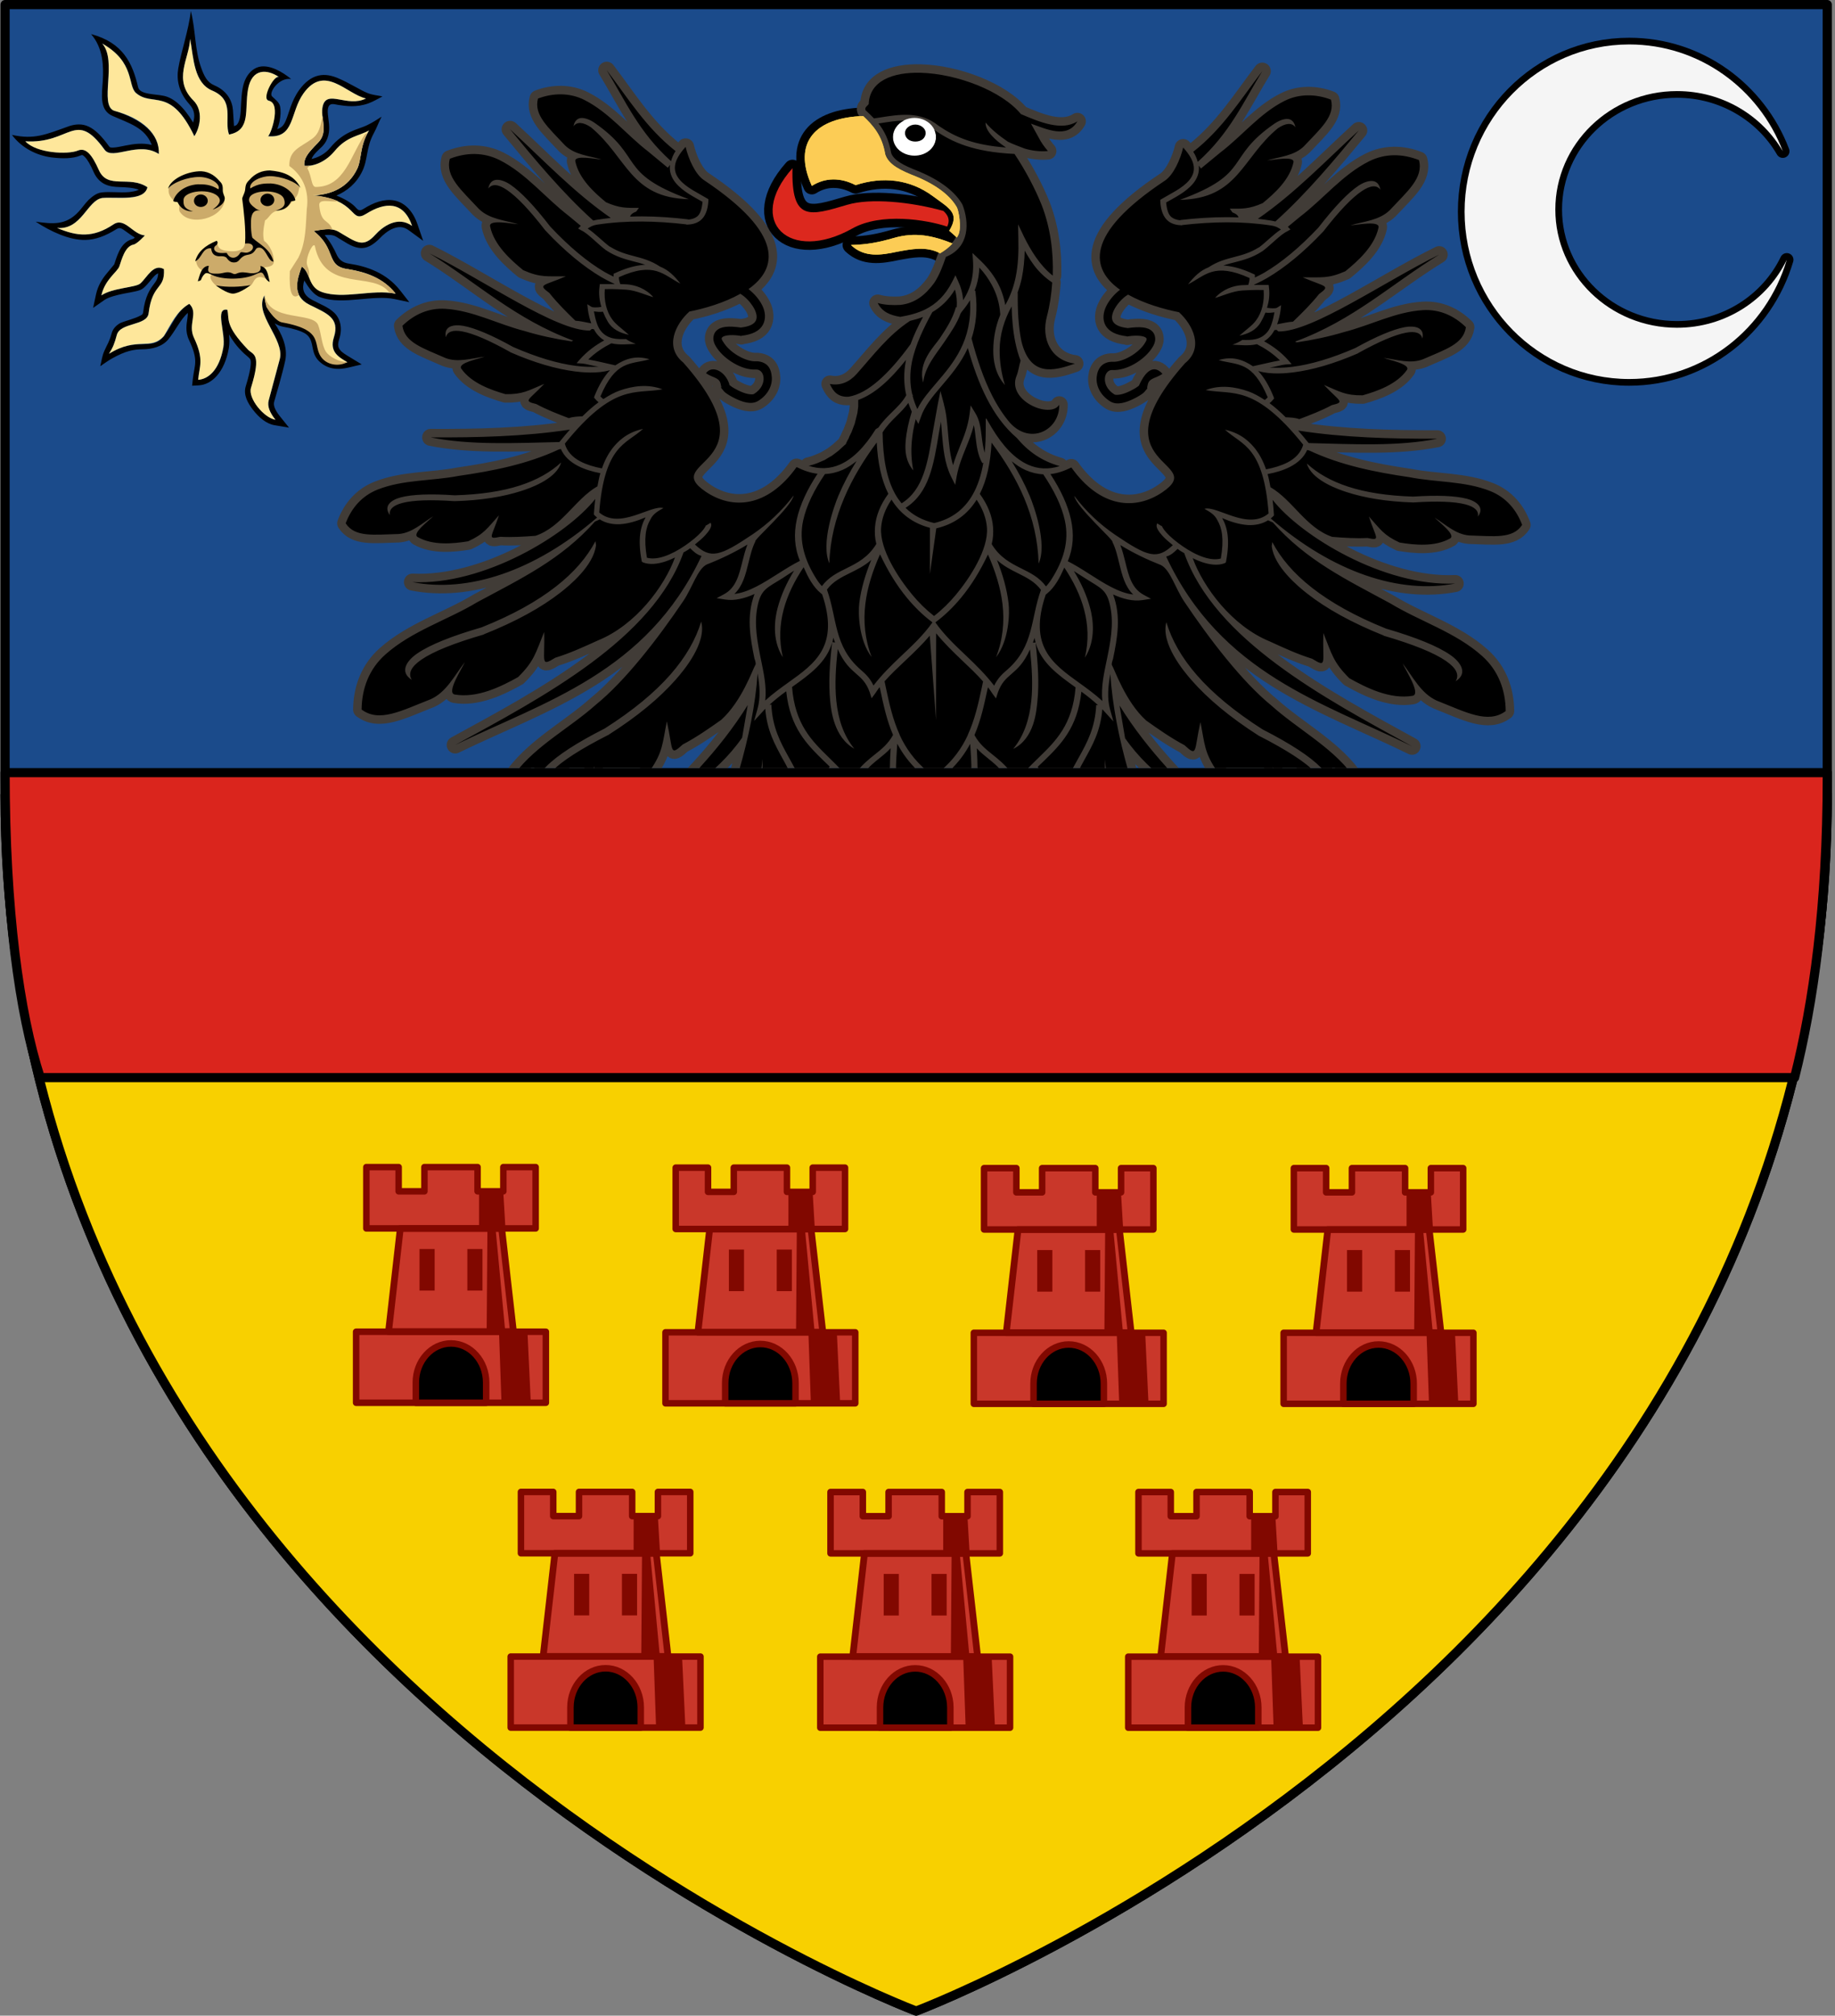
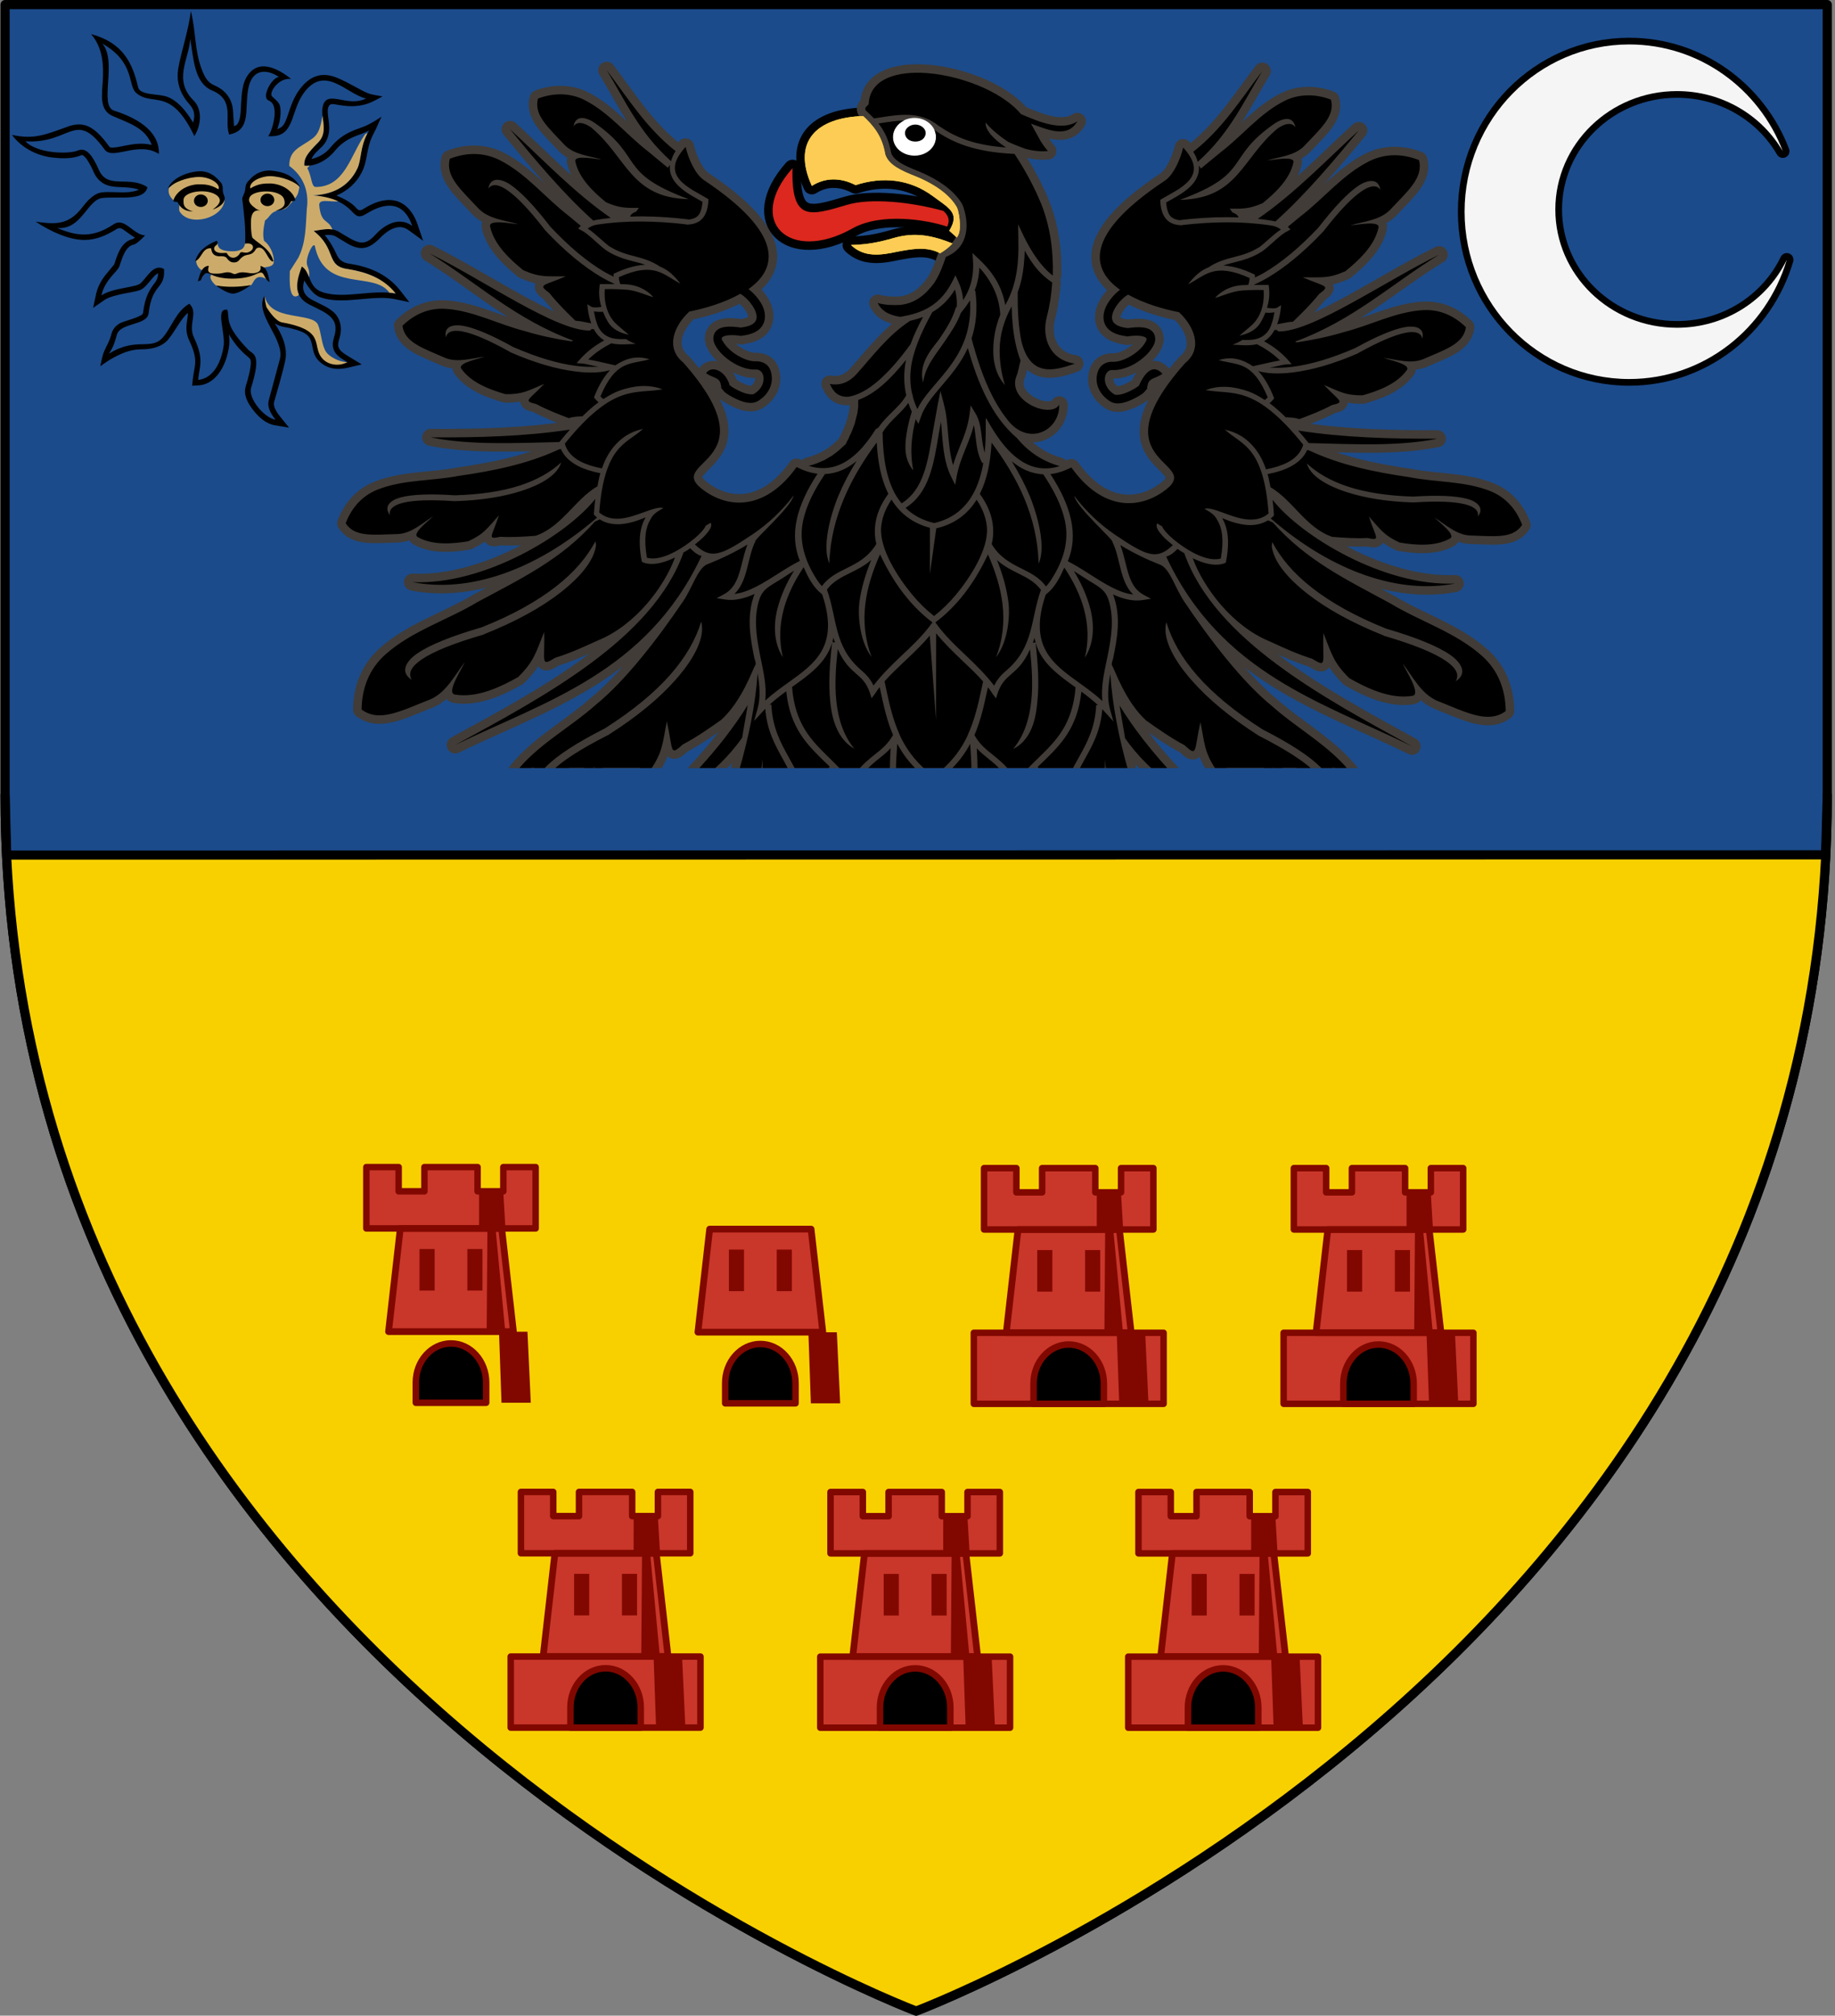
<svg xmlns="http://www.w3.org/2000/svg" xmlns:xlink="http://www.w3.org/1999/xlink" id="svg384" width="501" height="550" fill="#fff" fill-rule="evenodd" stroke="#000" stroke-linecap="round" stroke-linejoin="round" version="1.1">
  <rect width="100%" height="100%" fill="#808080" stroke="none" />
  <style id="style195">.B{stroke:none}.C{stroke-linejoin:miter}.D{stroke:#810800}.E{fill:#810800}.F{stroke-width:1.774}.G{fill:#000}.H{fill:#c9372a}.I{stroke-width:1.844}.J{stroke-width:1.774}.K{stroke-width:1.774}.L{stroke-width:4.636}</style>
  <defs id="defs210">
    <clipPath id="A">
      <path id="path197" class="B C" transform="translate(-4.699 -7.021)" d="M0 0h333.194v197.441H0z" fill="none" stroke-linecap="butt" stroke-width="2.898" />
    </clipPath>
    <path id="B" d="m142.229 407.095v16.737h46.222v-16.737h-8.82v6.607h-7.034v-6.607h-14.514v6.607h-7.034v-6.607z" />
    <path id="C" d="m151.497 423.867-3.204 28.119h34.094l-3.204-28.119z" />
    <path id="D" d="m156.743 429.448v11.342h4.131v-11.342zm13.063 0v11.342h4.131v-11.342z" />
    <path id="E" d="m165.34 455.214c-5.303 0-9.602 4.782-9.602 10.681v5.506h19.204v-5.506c0-5.899-4.299-10.681-9.602-10.681z" />
    <path id="F" d="m178.448 452.021 0.678 19.38h8.001l-0.909-19.38z" />
    <path id="G" d="m207.599 366.733c-5.303 0-9.602 4.782-9.602 10.681v5.506h19.204v-5.506c0-5.899-4.299-10.681-9.602-10.681z" />
    <path id="H" d="m268.675 318.748v16.737h46.222v-16.737h-8.82v6.607h-7.034v-6.607h-14.514v6.607h-7.034v-6.607z" />
    <path id="I" d="m444.809 12.127c-24.829 0-44.943 20.45-44.943 45.647s20.115 45.647 44.943 45.647c20.332 0 37.467-13.738 43.024-32.535-5.29 10.95-16.692 18.545-29.973 18.545-18.325 0-33.213-14.434-33.213-32.261s14.888-32.316 33.213-32.316c12.391 0 23.185 6.615 28.884 16.404-6.495-17.04-22.822-29.131-41.922-29.131z" />
    <path id="J" d="M162.288 49.952c-3.692-1.987-7.801-1.145-11.726-.426-4.476.977-8.925 1.592-12.486-1.72l-.095-.12c4.397-.1 7.651-.758 11.643-1.906 5.833-1.677 10.57-.695 16.055 1.487-.896.985-2.031 1.89-3.391 2.685zm4.984-5.019c-.116.243-.246.483-.389.722l-2.096-1.862c2.965-4.832.106-6.05-4.453-9.423-6.338-4.689-13.751-5.412-21.114-3.017-4.141-2.132-8.34-2.085-11.944.209-5.462-12 1.117-18.652 14.006-19.063 2.648 2.523 5.155 5.253 6.01 10.364l.011.062.014.048c.466 1.421 1.5 2.52 3.014 3.492 1.426.914 3.272 1.713 5.479 2.575 5.774 2.402 9.357 5.358 11.06 8.373.502.886 1.349 5.545.4 7.521z" />
    <path id="K" d="M164.221 42.663c-5.659-1.878-18.012-3.899-25.892.52-17.098 9.588-29.31-1.886-16.338-16.446-.376 14.749 4.792 12.975 14.954 9.977 6.385-1.883 17.247-.822 26.242 1.675 1.225 1.112 1.937 2.407 1.033 4.273z" />
  </defs>
  <g id="g230" class="C">
    <g id="g218" stroke-width="2.502">
      <path id="path212" d="m250.137 548.748s248.75-93.696 248.75-331.817v-215.681h-497.5v215.681c0 238.12 248.75 331.817 248.75 331.817h-1e-3z" fill="#1b4b8b" />
      <path id="path214" d="M250.137 548.748s248.75-93.696 248.75-331.816l-.446 16.32-496.616.066-.438-16.386c0 238.119 248.75 331.816 248.75 331.816h-.001z" fill="#f8d000" />
-       <path id="path216" d="m498.887 212.172c7e-3 34.963-3.795 61.522-8.921 81.876h-478.972c-5.664-17.347-9.599-45.52-9.606-83.221h497.5z" fill="#da251d" />
    </g>
    <g id="g228" class="D H">
      <g id="g224" class="F">
        <path id="path220" d="m139.437 452.021v19.38h51.805v-19.38z" />
        <use id="use222" xlink:href="#B" />
      </g>
      <use id="use226" class="I" xlink:href="#C" />
    </g>
  </g>
  <use id="use232" class="B E" xlink:href="#D" />
  <use id="use234" class="C D F G" xlink:href="#E" />
  <g id="g240" class="B E">
    <path id="path236" d="m179.609 413.702h-6.609l-0.004 10.13h7.21zm-4.32 10.185-0.208 28.079h5.074l-2.646-28.079z" />
    <use id="use238" xlink:href="#F" />
  </g>
  <g id="g246" class="C D H">
    <path id="path242" class="F" d="m223.962 452.049v19.38h51.805v-19.38zm2.791-44.926v16.737h46.223v-16.737h-8.82v6.607h-7.034v-6.607h-14.514v6.607h-7.034v-6.607z" />
    <use id="use244" class="I" x="84.525" y="0.028" xlink:href="#C" />
  </g>
  <use id="use248" class="B E" x="84.525" y="0.028" xlink:href="#D" />
  <path id="path250" class="C D F G" d="m249.864 455.242c-5.303 0-9.602 4.782-9.602 10.681v5.506h19.204v-5.506c0-5.899-4.299-10.681-9.602-10.681z" />
  <g id="g256" class="B E">
    <path id="path252" d="m264.134 413.73h-6.609l-0.004 10.13h7.21zm-4.319 10.185-0.208 28.079h5.074l-2.646-28.079z" />
    <use id="use254" x="84.525" y="0.028" xlink:href="#F" />
  </g>
  <g id="g266" class="C D H">
    <g id="g262" class="F">
      <path id="path258" d="m308.038 452.049v19.38h51.805v-19.38z" />
      <use id="use260" x="168.6" y="0.028" xlink:href="#B" />
    </g>
    <use id="use264" class="I" x="168.6" y="0.028" xlink:href="#C" />
  </g>
  <use id="use268" class="B E" x="168.6" y="0.028" xlink:href="#D" />
  <path id="path270" class="C D F G" d="m333.94 455.242c-5.303 0-9.602 4.782-9.602 10.681v5.506h19.204v-5.506c0-5.899-4.299-10.681-9.602-10.681z" />
  <path id="path272" class="B E" d="M348.21 413.73h-6.609l-.004 10.13h7.21zm-4.32 10.185l-.208 28.079h5.074l-2.646-28.079zm3.158 28.134l.678 19.38h8.001l-.909-19.38z" />
  <g id="g282" class="C D H">
    <g id="g278" class="F">
-       <path id="path274" d="m97.229 363.388v19.38h51.805v-19.38z" />
      <use id="use276" x="-42.208" y="-88.633" xlink:href="#B" />
    </g>
    <use id="use280" class="I" x="-42.208" y="-88.633" xlink:href="#C" />
  </g>
  <use id="use284" class="B E" x="-42.208" y="-88.633" xlink:href="#D" />
  <use id="use286" class="C D F G" x="-42.208" y="-88.633" xlink:href="#E" />
  <g id="g292" class="B E">
    <path id="path288" d="m137.401 325.069h-6.609l-0.004 10.13h7.21zm-4.32 10.185-0.208 28.079h5.074l-2.646-28.079z" />
    <use id="use290" x="-42.208" y="-88.633" xlink:href="#F" />
  </g>
  <g id="g298" class="C D H">
-     <path id="path294" class="J" d="m181.697 363.54v19.38h51.805v-19.38zm2.791-44.926v16.737h46.223v-16.737h-8.82v6.607h-7.034v-6.607h-14.514v6.607h-7.034v-6.607z" />
    <use id="use296" x="42.26" y="-88.481" stroke-width="1.844" xlink:href="#C" />
  </g>
  <use id="use300" class="B E" x="42.26" y="-88.481" xlink:href="#D" />
  <use id="use302" class="C D G J" xlink:href="#G" />
  <g id="g308" class="B E">
-     <path id="path304" d="m221.869 325.221h-6.609l-0.004 10.13h7.21zm-4.319 10.185-0.208 28.079h5.074l-2.646-28.079z" />
    <use id="use306" x="42.26" y="-88.481" xlink:href="#F" />
  </g>
  <g id="g318" class="C D H">
    <g id="g314" class="F">
      <path id="path310" d="m265.883 363.673v19.38h51.805v-19.38z" />
      <use id="use312" xlink:href="#H" />
    </g>
    <path id="path316" class="I" d="m277.943 335.519-3.204 28.119h34.094l-3.204-28.119z" />
  </g>
  <use id="use320" class="B E" x="126.446" y="-88.347" xlink:href="#D" />
  <use id="use322" class="C D F G" x="84.187" y="0.134" xlink:href="#G" />
  <path id="path324" class="B E" d="M306.055 325.354h-6.609l-.004 10.13h7.21zm-4.319 10.185l-.208 28.079h5.074l-2.646-28.079zm3.158 28.134l.678 19.38h8.002l-.909-19.38z" />
  <g id="g334" class="C D H">
    <g id="g330" class="K">
      <path id="path326" d="m350.465 363.673v19.38h51.805v-19.38z" />
      <use id="use328" x="84.581" xlink:href="#H" />
    </g>
    <path id="path332" d="m362.524 335.519-3.204 28.119h34.094l-3.204-28.119z" stroke-width="1.844" />
  </g>
  <use id="use336" class="B E" x="211.027" y="-88.347" xlink:href="#D" />
  <path id="path338" class="C D G K" d="m376.367 366.867c-5.303 0-9.602 4.782-9.602 10.681v5.506h19.204v-5.506c0-5.899-4.299-10.681-9.602-10.681z" />
  <g id="g344" class="B E">
    <path id="path340" d="m390.637 325.354h-6.609l-0.004 10.13h7.21zm-4.32 10.185-0.208 28.079h5.074l-2.646-28.079z" />
    <use id="use342" x="211.027" y="-88.347" xlink:href="#F" />
  </g>
  <use id="use346" stroke-width="3.651" xlink:href="#I" />
  <g id="g358" class="B">
    <use id="use348" fill="#f5f5f5" xlink:href="#I" />
    <path id="path350" class="G" d="M52.1 2.999c-.546 5.055-2.707 11.32-3.432 15.694-.508 3.063.088 6.483 3.071 9.791 1.439 1.596 1.532 3.19.992 4.966-2.761-4.605-5.42-6.717-7.938-7.284-2.387-.538-6.606-.312-7.083-2.36-1.511-6.492-4.082-12.176-12.845-14.5 3.329 3.857 3.438 8.78 3.201 12.791-.274 3.86-.921 7.943 2.599 9.507 4.712 2.094 8.928 3.193 10.773 7.946-2.495-.634-5.014-.26-7.04.142-1.395.276-2.586.541-3.402.568s-.993-.023-1.182-.283c-2.083-2.876-3.801-4.583-5.623-5.44s-3.647-.651-5.245-.142c-6.604 2.362-9.554 3.747-15.687 2.412 2.727 3.659 6.854 5.631 10.82 6.149 3.048.381 5.847.321 7.749-.473.632-.264.714-.265 1.37.378s1.495 2.1 2.41 4.162c.721 1.625 1.883 2.741 3.166 3.311s2.618.668 3.875.71c1.901.062 3.63.156 5.245.71-.787.449-1.895.536-2.646.662-2.59.228-5.209-.191-7.513.095-1.501.186-2.648 1.225-3.591 2.081-.928.954-1.705 2.083-2.552 3.027-3.616 4.033-7.346 3.459-11.86 2.869 4.085 2.667 9.154 5.064 13.563 4.983 2.775-.051 5.515-1.073 8.552-2.98.985-.619 1.685.092 2.457.615.707.479 1.535 1.141 2.504 1.703-.17.197-.371.366-.614.426-1.856.456-2.956 1.886-3.638 3.264s-1.084 2.814-1.37 3.642c.001-.004-.916 1.121-2.032 2.459s-2.381 3.185-2.93 5.676l-.803 3.737 3.119-2.176c1.11-.76 3.349-1.347 5.434-1.75 1.042-.202 2.041-.357 2.929-.568s1.628-.344 2.41-1.041c1.219-1.086 2.115-2.485 2.929-3.264.385-.368.718-.542.945-.615-.087 1.337-.415 1.934-1.181 2.933-.978 1.276-2.427 3.328-2.929 7.71-.061.529-.379.677-.614.804-1.793.969-3.836 1.366-5.576 2.081-1.033.555-2.041 1.467-2.41 2.838-.616 2.287-1.189 2.966-1.985 4.777-.654 1.49-.771 2.8-1.124 4.189 1.063-.711 2.013-1.438 3.203-2.104 3.748-2.111 5.991-2.499 8.269-2.513 2.809-.017 5.514-.758 7.135-2.743 1.942-2.378 3.301-5.419 5.292-7.189.023.397-.003.845-.095 1.466-.217 1.482-.665 3.606.425 5.912 2.722 5.758 1.474 6.715 1.04 10.737l-.189 1.75 1.796-.095c3.49-.184 7.027-3.423 8.222-10.122.224-1.257.194-2.534.047-3.784.856 1.423 1.929 3.14 4.111 5.203.562.531 1.411 1.106 1.701 1.608.324.561.219 2.663-1.229 7.332-.729 2.352.535 4.61 2.079 6.575s3.516 3.68 5.812 4.068l3.922.662-2.504-3.122c-1.401-1.746-1.813-3.019-1.559-3.926.517-1.849 2.213-7.483 3.024-11.257s-1.158-7.598-2.882-10.169c.687.402 1.392.758 2.174.899 3.018.542 4.902 1.178 6.001 1.797 1.715.967 1.911 2.568 2.221 4.115.207 1.034.559 2.364 1.654 3.453 2.388 2.376 5.287 2.491 8.174 1.797l3.544-.851-3.119-1.892c-1.113-.675-2.187-1.295-2.741-1.986s-.828-1.335-.283-3.027c.977-3.034.274-5.608-1.37-7.189s-3.879-2.328-6.095-3.547c-2.491-1.371-2.718-3.141-2.079-5.25 1.237 2.023 2.538 3.902 4.3 4.541 3.371 1.222 7.022.93 10.537.615s6.914-.682 9.781-.095l4.063.854-2.552-3.263c-3.7-4.677-8.927-6.511-13.844-7.238-2.002-.295-2.891-1.223-3.544-2.696-.565-1.272-1.546-3.162-3.166-5.108 1.172-.116 2.247-.09 3.119.426 2.373 1.403 4.02 2.678 6.001 3.027 2.55.449 4.296-1.01 5.859-2.507.889-.986 2.295-2.188 3.733-2.743s2.755-.612 4.3.52l3.874 2.838-1.559-4.541c-1.297-3.764-3.654-6.012-6.426-6.48s-5.6.602-8.316 2.317c-1.363.861-1.587.065-2.504-.804-.949-.899-2.59-1.932-4.867-2.838 2.824-1.218 5.395-3.226 7.04-6.622 1.614-3.331.996-6.45 3.166-10.406.77-1.404 1.325-2.995 2.117-4.493-1.309.823-2.335 1.552-4.147 2.411-2.225 1.055-6.149 1.538-9.828 6.007-1.498 1.819-3.39 2.725-5.15 3.122.485-1.312 1.994-2.506 2.882-3.405 1.877-1.894 2.06-4.26 1.89-6.149s-.584-3.499-.189-4.588c.459-1.265 1.607-.783 2.693-.615 2.1.324 5.022.757 8.269-.426 1.467-.535 2.561-1.256 3.827-1.892-1.381-.302-2.676-.342-4.158-.946-1.944-.792-4.88-2.724-8.08-4.068-1.6-.672-3.419-1.101-5.292-.662s-3.656 1.756-5.245 3.973c-2.125 2.965-2.739 6.228-3.638 8.325-.601 1.401-1.152 1.863-2.315 2.318.245-.745.497-1.444.661-2.318.243-1.285.358-2.64.095-3.926-.224-1.091-1.258-1.811-2.174-2.696-1.024-.99 1.89-5.298 5.211-4.743-2.489-2.04-5.876-3.947-8.661-3.345-2.2.526-3.991 2.603-4.583 5.865-.551 3.032-.356 5.871-.709 7.804-.176.967-.451 1.674-.898 2.176-.144.162-.553.237-.756.378l-.283-4.399c-.203-2.456-1.506-5.247-5.103-6.764-1.948-.822-2.756-2.496-3.591-4.824-1.795-5.004-1.451-10.077-2.805-15.458zm-.172 7.606c.953 5.398 1.058 12.011 6.001 14.095 6.373 2.688 3.208 7.99 4.63 12.014 6.091-1.177 4.188-6.836 5.198-12.392 1.057-5.819 5.256-5.45 8.411-3.311-1.846.009-5.009 5.562-2.788 6.433 3.477 1.364.342 9.802-.236 9.696 7.441.643 5.969-6.429 9.734-11.683 5.782-8.07 11.736.237 17.057 1.419-5.069 2.542-10.579-2.505-11.765 1.986-.857 3.243 1.683 7.041-1.323 10.075-3.091 3.119-3.89 4.312-3.78 6.291 2.72.235 6.004-1.212 8.316-4.02 3.361-4.083 6.788-4.101 9.403-5.629-2.671 4.407-1.964 7.825-3.26 10.5-2.587 5.339-7.392 7.064-12.143 7.237 12.572 1.085 10.027 7.898 14.648 5.014 5.118-3.195 10.147-3.58 12.521 3.311-3.913-2.866-8.056.183-10.064 2.412-3.32 3.683-5.153 2.046-9.972-.804-2.189-1.294-4.718-.542-6.899-.236 6.466 4.992 3.125 9.566 9.45 10.453 4.764.668 9.565 2.395 12.947 6.669-6.407-1.313-14.18 1.636-20.128-.473-3.802-1.348-2.987-5.362-5.481-6.953-1.316 3.573-2.731 7.987 2.079 10.406 4.632 2.329 8.445 3.55 6.71 8.94-1.318 4.093 1.526 5.47 3.638 6.764-2.416.592-4.747.675-6.662-1.372-3.301-3.527 1.728-7.603-10.726-9.838-2.614-.469-5.189-3.587-5.198-7-3.029 5.038 5.617 11.956 4.158 17.406l-3.024 11.21c-.449 1.607.294 3.383 1.843 5.298-3.188-.534-7.536-5.885-6.662-8.703 2.958-9.54.562-8.979-.851-10.453-6.479-6.76-4.984-8.294-5.622-10.831-3.543-.616-.366 6.219-1.087 10.264-1.123 6.303-4.191 8.649-6.899 8.845.326-3.702 1.717-5.463-1.134-11.494-1.752-3.706 1.307-6.774-1.276-9.271-3.454 1.97-4.538 5.752-6.899 8.798-3.41 4.401-7.223-.015-15.026 4.824 1.098-1.764 1.497-2.772 2.126-5.108.936-3.476 8.285-2.458 8.694-5.96.972-8.321 4.508-6.263 4.205-12.014-2.885-1.619-4.55 2.213-6.473 3.926-1.254 1.117-7.607 1.194-10.631 3.264.955-4.336 4.39-6.429 4.914-7.946.633-1.833 1.525-5.45 3.875-5.912 1.012-.199 3.119-2.507 3.119-2.507-3.304-.249-5.548-5.068-8.6-3.027-5.617 3.757-9.912 3.3-15.405.993 6.719.607 8.198-7.689 12.334-8.181 4.256-.507 11.409 1 12.332-2.933-4.941-3.331-10.837.71-13.23-4.683-1.893-4.267-3.549-6.269-5.764-5.346-2.631 1.097-11.225.813-14.317-2.506 12.399.771 13.591-8.838 21.64 2.27 2.179 3.007 9.19-2.461 14.789 1.183.235-5.456-4.576-9.411-12.238-11.825-4.213-1.327.979-13.531-3.213-18.305 9.027 5.122 6.889 11.458 9.261 13.48 4.561 3.888 9.35-1.867 15.876 11.777 1.638-2.544 2.485-7.022-.236-9.744-5.655-5.658-1.161-11.334-.897-16.792z" />
-     <path id="path352" d="M43.371 42.027c.235-5.456-4.496-9.752-12.257-11.822-4.092-1.664.989-13.547-3.202-18.32 9.027 5.122 6.857 11.49 9.229 13.512 4.561 3.888 9.395-1.865 15.922 11.78 1.638-2.544 2.451-7.05-.27-9.771-5.656-5.658-1.149-11.333-.884-16.79.953 5.398 1.056 12.005 5.999 14.089 6.373 2.688 3.192 7.987 4.615 12.011 6.091-1.177 4.182-6.801 5.192-12.357 1.057-5.819 5.267-5.488 8.422-3.349-1.245-.712-4.84 6.047-2.769 6.467 3.66.743.347 9.806-.231 9.701 7.441.643 5.961-6.441 9.726-11.696 5.783-8.07 11.732.206 17.054 1.388-5.069 2.542-10.595-2.499-11.782 1.992-.857 3.243 1.701 7.048-1.305 10.081-3.091 3.119-3.881 4.339-3.771 6.318 2.72.235 5.981-1.228 8.293-4.036 3.361-4.082 6.78-4.109 9.395-5.637-2.671 4.407-1.942 7.822-3.238 10.497-2.59 5.338-7.394 7.085-12.145 7.258 12.572 1.085 10.017 7.866 14.637 4.981 5.118-3.195 10.134-3.564 12.508 3.327-3.915-2.865-8.05.192-10.058 2.422-3.318 3.681-5.128 2.057-9.947-.793-2.188-1.294-4.728-.541-6.91-.235 6.466 4.992 3.12 9.68 9.463 10.434 4.744.8 9.537 2.384 12.919 6.658-6.408-1.315-14.183 1.645-20.133-.463-3.802-1.348-2.986-5.339-5.48-6.929-1.316 3.573-2.733 7.976 2.077 10.394 4.632 2.329 8.442 3.528 6.706 8.918-1.318 4.093 1.565 5.495 3.677 6.788-2.416.592-4.776.661-6.691-1.386-3.301-3.527 1.725-7.582-10.729-9.816-2.614-.469-5.183-3.631-5.192-7.045-3.029 5.038 5.613 11.989 4.153 17.438l-2.999 11.202c-.449 1.607.297 3.398 1.846 5.312-3.188-.534-7.565-5.902-6.691-8.719 2.958-9.54.581-8.964-.832-10.438-6.48-6.761-4.989-8.333-5.628-10.87-3.543-.616-.375 6.234-1.096 10.278-1.122 6.296-4.157 8.643-6.863 8.839.326-3.702 1.697-5.46-1.154-11.491-1.752-3.707 1.313-6.743-1.269-9.239-3.454 1.97-4.917 5.486-6.922 8.777-3.741 4.123-7.195.011-14.998 4.851 1.098-1.764 1.505-2.803 2.134-5.139.936-3.476 8.335-2.443 8.684-5.951 1.032-8.314 4.482-6.256 4.179-12.008-2.885-1.619-4.538 2.214-6.461 3.926-1.254 1.117-7.59 1.164-10.614 3.234.955-4.336 4.385-6.412 4.909-7.929.633-1.833 1.51-5.468 3.859-5.93 1.013-.199 3.104-2.499 3.104-2.499-3.304-.249-5.509-5.057-8.56-3.017-5.617 3.757-9.926 3.282-15.418.975 6.718.605 8.229-7.475 12.334-8.177 4.276-.296 11.424 1.002 12.347-2.931-4.941-3.33-10.875.716-13.267-4.677-1.893-4.266-3.553-6.237-5.769-5.312-2.631 1.097-11.213.779-14.306-2.541 12.399.771 13.59-8.805 21.639 2.304 2.179 3.007 9.218-2.483 14.817 1.16z" fill="#fee79b" />
    <path id="path354" d="M88.08 31.601c-.615 2.994-.934 4.839-2.817 6.23-3.183 2.351-6.361 3.03-6.269 7.457 3.924 2.849 5.437 7.046 4.771 11.732-.313 4.615-.198 9.098-2.317 13.323l-2.317 3.638c-.255 5.922.644 7.664 2.317 6.639.045-.089.089-.185.136-.273-1.057-2.326-.088-5.182.818-7.639 1.065.679 1.524 1.795 1.999 2.956.255-2.917-.903-2.662-.591-4.775.116-.785.478-2.171 1.317-3.456.159-.243.498-.712.818-.409 2.563 13.05 16.086 6.784 20.35 12.823.577.056 1.168.113 1.726.227-3.382-4.274-8.202-5.839-12.947-6.639-6.343-.755-2.983-5.422-9.449-10.413 1.609-.227 3.419-.699 5.133-.41-1.184-3-3.077-1.355-3.589-6.548-.197-2.004 3.029-.846 5.179-1.137-1.601-.743-3.807-1.366-6.95-1.637 4.751-.173 9.542-1.891 12.129-7.23 1.217-2.512.68-5.706 2.816-9.731-.209.045-.438.146-.681.318-4.011 5.785-5.531 14.346-13.448 14.37-1.264.004-1.026-2.827-2.317-5.138l.636-.681c-.491.058-.987.04-1.454 0-.11-1.978.68-3.202 3.77-6.321 2.174-2.195 1.476-4.778 1.226-7.276zm-14.173 15.597c-.408-.011-.794-.005-1.227.045-1.501.606-3.044 1.234-4.544 2.773-.773 1.366-.682 2.727-.818 4.093.103 3.995.305 8.646-.409 12.369-.195.701-.283 1.924-3.134 2.092-4.516.023-4.199-1.432-4.543-2.683-2.209 1.101-4.729 2.822-5.724 5.138.105 1.67 1.196 2.893 2.771 3.092l1.498.819c-.933.649.301 2.328 1.408 3.138l5.996.773c2.487-.776 1.479-.524 3.271-1.0.83-.221.969-3.957 4.907-1.318-.26-1.399-.962-1.94-1.863-3.457 1.324-.262 3.108-.167 3.271-1.591.082-2.343-1.265-4.794-2.68-5.775-.461-1.844-.083-3.704.273-5.548 1.654-1.142 1.192-2.524 4.906-3.001 1.196-.154 1.981-1.608 3.089-2.819 1.166-1.191 1.141-2.257 1.408-3.32l-.818-1.091c-.96-.87-1.96-1.712-3.588-2.046-1.096-.356-2.227-.649-3.454-.681zm-21.714.727l-3.907 1.502-2.18 1.818c-.348 1.68.484 2.624 1.362 3.548l1.317-.091c.02.289.086.62.227.955-.085.871-.198 1.781.091 2.137 2.697 4.218 11.868 1.736 12.225-3.25-.661-.787-.982-.686-.959-.842 0 0-.155-2.784-.227-3.001s-2.953-2.592-2.953-2.592zm20.052 32.651c.05 1.042.202 2.051.454 3.047.008.029-.008.062 0 .091.995 1.639 2.749 3.979 4.285 4.255 12.454 2.235 7.825 6.445 11.126 9.973 1.508 1.612 4.417 2.146 6.737.86-2.266.026-4.962-1.503-5.814-2.765-1.238-1.83-1.305-5.222-2.182-7.367-1.504-3.675-13.338-.725-14.609-8.093z" fill="#ccab6a" />
    <path id="path356" class="G" d="M73.678 46.511c-2.073.008-4.01.742-5.587 2.591-.974.923-1.04 1.442-1.181 2.824-.187 1.007-.828 1.917-.772 2.365.395 3.169 1.039 8.248.772 12.187 2.58-.468 2.906 1.753.727 2.41-.811.245-1.82-.345-2.044.091-.887 1.616-2.76 1.951-3.679.045-1.204-.023-.675.068-1.772 0-1.841-.167-2.135-1.541-1.045-2.137.289-.384.513-.798.045-1.182-3.264 1.358-5.105 2.993-5.86 5.593 1.925-.83 1.872-3.726 4.361-3.547.148 1.067.475 2.03 2.044 2.183 1.228-.052 1.517-.023 2.09.318.68.929 1.168 1.351 2.09 1.364 1.396.02 1.354-.935 2.589-1.683.538-.326 1.121-.389 1.635-.5 1.489-.322 1.619-1.592 2.135-1.774 2.302-.809 2.786 3.7 4.452 3.729-.908-3.529-3.808-4.68-5.769-6.503-.393-.983-.533-4.839-.227-5.821.319-1.382 1.196-1.815 2.498-1.637-.369-.049-.816-.201-1.272-.455-.02-.007-.026-.038-.045-.045-1.02-.769-2.36-1.775-1.681-3.112 1.116-2.196 8.719-2.252 9.418.682.203.852.536 2.138-2.332 2.976 2.985-.033 3.863-1.859 4.179-2.501.08-.162 1.289-.05 1.181-.455-.515-1.93-2.906-4.218-6.677-4.455-1.693.011-3.35-.041-5.633 1.364-.353-2.078 3.334-3.362 5.31-3.367 3.28.029 7.22 1.549 8.454 3.226-1.857-3.64-5.062-4.471-8.405-4.775zm-19.398.227c-3.55.21-7.695 2.17-8.402 4.775 1.249-1.698 5.272-3.235 8.576-3.227 3.053.036 5.841 1.934 5.188 3.368-2.283-1.405-3.94-1.353-5.633-1.364-3.772.236-6.163 2.525-6.678 4.456-.108.405 1.101.293 1.181.455.316.642 1.194 2.468 4.179 2.501-2.867-.839-2.564-2.21-2.584-3.085-.06-2.685 7.82-3.445 9.671-.683.848 1.267-.699 2.506-1.727 3.266 1.978-.678 3.317-1.825 3.317-3.138 0-.513-.582-1.216-.545-2.274.057-1.639-.55-1.986-.954-2.46-1.576-1.85-3.518-2.714-5.587-2.592zm18.746 6.098c-1.035 0-1.908.787-1.908 1.728s.873 1.683 1.908 1.683 1.863-.742 1.863-1.683-.827-1.728-1.863-1.728zm-18.205.227c-1.035 0-1.863.787-1.863 1.728s.827 1.683 1.863 1.683 1.908-.742 1.908-1.683-.873-1.728-1.908-1.728zm2.184 19.463c-2.127.109-2.51 2.81-2.998 4.229.284-.099.627-.12.863-.364.236-.771.754-1.475 1.181-1.774.372-.26 1.082.019 1.772.364 2.994 1.496 8.809 1.327 11.765-.045 1.29-.599 1.706-.714 2.09-.409.532.422.765 1.959 1.953 2.41-.518-1.961-.521-3.924-2.544-4.365.539 1.894-1.685 2.112-2.862 1.955-1.234-.164-2.303-.449-3.543.091-.38.165-.652.273-1.09.045-1.512-.821-2.595-.029-3.952 0-1.321.028-2.854.118-2.817-1.137zm11.449 5.275c-3.026.501-6.142.675-9.494.091 0 0 2.913 2.226 4.633 2.228 1.794.003 4.861-2.319 4.861-2.319z" />
  </g>
  <g id="g382" transform="translate(94.377 19.164)" clip-path="url(#A)">
    <g id="g364" class="L">
      <use id="use360" class="C" fill="#edd12d" xlink:href="#J" />
      <path id="path362" d="M71.271 0c5.124 8.375 8.8 16.953 17.562 24.813.242-.872.605-1.794 1.235-2.753C82.017 15.727 77.071 7.617 71.271 0zm178.993.241c-5.82 7.601-10.788 15.698-18.856 22.009.627.961.988 1.883 1.227 2.756C241.418 17.17 245.118 8.602 250.264.241zm-93.263.454C149.32.488 143.051 2.916 142.798 9.229c-.37.571-1.153.85-.871 1.666.776.732 1.577 1.459 2.314 2.25l1.448-.215c5.562-.894 11.232-1.8 16.144 2.196 2.297 1.561 4.79 2.984 8.104 4.07 2.727.895 6.043 1.56 10.352 1.898-.171-.112-.346-.254-.506-.363-2.064-1.4-5.267-4.12-5.06-6.458 1.49 1.816 3.63 3.566 6.075 5.227 1.381.674 3.072 1.308 4.632 1.891 1.813.547 4.061.868 6.299.661-.914-1.077-1.853-2.317-2.529-3.7l-2.095-3.772c4.161 1.45 9.85 4.254 12.672-.635-4.25 2.746-10.363.191-15.42-1.978C179.15 5.627 166.879.962 157.002.695zM58.881 6.579c-2.136-.036-4.291.354-6.373 1.151-1.225 4.527 2.864 7.91 7.368 12.767 2.613 2.567 6.527 2.852 9.987 3.855-1.51-.052-7.484-1.349-7.169.498.991 4.764 5.242 8.6 8.384 11.174 3.725 1.646 5.588 1.554 8.977 1.534l-.726 1.014c-1.135.424-1.554.902-1.667 1.375 1.081-.039 2.17-.073 3.258-.068 4.162.017 8.4.311 12.598.814l-0.0.072c.987-.087 1.837-.368 2.463-.866.802-.639 1.258-1.986 1.454-3.985-2.088-1.216-5.37-2.768-7.379-5.229-1.074-1.315-1.742-2.971-1.514-4.858l-.58.796-5.352-4.429C76.693 17.659 71.894 11.496 65.178 8.11c-2.044-1.031-4.161-1.494-6.297-1.531zm203.757.274c-2.136.031-4.255.488-6.302 1.514-6.725 3.368-11.54 9.518-17.469 14.038l-5.364 4.414-.578-.798c.223 1.888-.45 3.542-1.527 4.854-2.015 2.455-5.301 3.998-7.393 5.209.19 1.999.642 3.348 1.443 3.989.625.5 1.474.783 2.461.873l0-.072c4.199-.492 8.438-.774 12.6-.78 1.089-.001 2.177.035 3.258.077-.111-.473-.53-.953-1.663-1.379l-.723-1.016c3.388.028 5.252.126 8.981-1.51 3.15-2.565 7.411-6.389 8.414-11.151.32-1.846-5.658-.565-7.168-.517 3.462-.994 7.378-1.268 9.998-3.828 4.518-4.845 8.616-8.217 7.403-12.747-2.08-.803-4.234-1.199-6.37-1.168zM64.23 13.037c.322-.038.662.004 1.014.074.845.167 1.78.608 2.605 1.163 13.758 9.516 6.059 13.629 25.822 20.91-15.934-.352-16.862-11.464-26.692-19.606-2.193-1.477-3.828-1.558-4.779-.296.279-1.459 1.063-2.129 2.03-2.244zm193.041.26c.967.118 1.75.789 2.025 2.25-.947-1.264-2.582-1.188-4.779.284-9.853 8.116-10.81 19.225-26.745 19.534 19.782-7.228 12.094-11.361 25.878-20.84.827-.553 1.763-.991 2.608-1.156.352-.069.692-.11 1.014-.071zm-104.848.439c-2.128.036-4.284.368-6.445.716-.163.026-.332.043-.507.072 1.593 2.014 2.863 4.522 3.465 8.05.351 1.024 1.195 1.847 2.386 2.612 1.298.832 3.022 1.571 5.138 2.399 6.157 2.559 10.066 5.766 11.935 9.076 1.872 4.796 2.043 11.605-4.508 14.273-.852 2.434-1.755 4.938-3.196 7.099-2.342 3.199-5.196 5.569-9.276 6.004-2.051.104-4.157.046-6.154-.516 1.232 2.454 3.388 3.31 6.15 3.777 2.454-.426 4.794-1.002 6.954-2.093 2.845-1.437 5.388-3.765 7.324-7.673l.798-1.593.722 1.596c.769 1.625 1.26 3.394 1.369 5.221.942-1.454 1.594-2.896 2.033-4.346.646-2.146.808-4.351.66-6.522l-.142-2.03 1.519 1.452c2.102 1.935 3.93 4.056 5.277 6.53 1.018 1.871 1.757 3.951 2.164 6.236 1.372-2.4 2.284-4.968 2.834-7.607.708-3.394.832-6.933.738-10.581l-.067-3.842 1.661 3.481c1.773 3.562 4.289 7.774 7.806 10.521.195-6.548-.646-13.07-3.015-19.212-1.737-4.371-4.407-9.469-7.439-13.999-5.657-.266-9.889-1.09-13.248-2.192-3.532-1.161-6.135-2.652-8.538-4.288-.012-.011-.06-.064-.072-.072.282.595.433 1.274.432 1.958-.004 2.821-2.625 5.07-5.872 5.066s-5.934-2.26-5.931-5.082c.003-1.919 1.242-3.613 3.047-4.49zm3.112 1.091c-.79-.001-1.514.289-2.029.722-.497.416-.798.966-.799 1.593s.296 1.248.794 1.668c.513.434 1.237.654 2.027.655s1.512-.217 2.028-.649c.497-.418.798-1.039.799-1.666s-.296-1.176-.794-1.596c-.515-.434-1.237-.726-2.026-.728zM44.893 16.128c6.548 7.951 14.199 17.241 22.703 24.892.322-.068.647-.162 1.014-.216 1.251-.188 2.503-.373 3.766-.502-10.106-6.996-18.502-15.912-27.483-24.174zm231.707.312c-9.003 8.237-17.422 17.131-27.547 24.1 1.263.132 2.514.321 3.764.512.367.056.692.15 1.013.219 8.524-7.629 16.2-16.898 22.77-24.831zm-125.122.339c-.215.437-.363.944-.364 1.449-.003 1.994 1.9 3.627 4.195 3.63s4.129-1.625 4.132-3.619c-.203.557-.61 1.047-1.088 1.448-.737.618-1.712 1.012-2.825 1.011s-2.158-.398-2.895-1.019c-.754-.637-1.229-1.562-1.228-2.539 0-.128.058-.239.073-.362zm-58.656 4.125c-1.869 2.046-2.735 3.746-2.903 5.142-.178 1.477.317 2.658 1.226 3.771 1.818 2.226 5.33 3.807 7.524 5.156l.362.218-.001.435c-.144 2.598-.92 4.358-2.179 5.361-1.075.855-2.422 1.116-3.839 1.155l.072-.072c-8.234-.973-16.402-1.139-24.257.04-1.516.225-2.1.674-2.753 1.083 2.06 1.343 4.093 3.507 6.003 4.937.017.015.055-.011.072 0 2.319 1.453 4.436 2.037 6.658 2.618 2.248.588 4.601 1.218 7.02 2.836 2.188.853 3.868 2.46 5.569 4.646-2.239-1.113-4.076-2.706-6.512-3.415-2.348-.684-5.416-.541-10.284 1.653-.018.611.154 1.245.359 1.885.636.021 1.107.028 1.81.075 2.272.15 5.145 1.108 7.236 3.489-1.433-.318-4.703-1.869-7.383-2.039-3.237-.214-5.316-.171-5.865-.153-.276 3.085.432 6.118 2.016 8.266 1.076 1.458 2.179 2.121 4.556 4.21-2.434-.517-4.534-1.494-5.788-3.632-.485-.827-.922-1.734-1.3-2.684-.902.144-1.669.015-2.462-.076.401 2.3.983 4.166 1.803 5.221.935 1.202 2.035 1.798 3.328 2.106 1.121.267 2.354.253 3.62.222.765.51 1.66.951 2.677 1.308-2.031.07-4.433.377-6.661-.154-2.18 1.113-4.307 2.473-6.306 4.413l1.882.365c1.582.323 3.518.807 5.502 1.24 2.755-1.829 5.657-2.779 9.343-1.655-2.397.713-4.833.732-7.098 1.875-2.177 1.098-4.248 3.363-6.311 8.255.238.267.507.497.796.726 1.568-1.016 3.026-1.808 4.42-2.313 3.569-1.264 7.783-1.877 11.731-.347-3.758.68-7.076.246-11.153 1.724-4.016 1.456-8.897 4.89-15.513 13.098.546 2.04 2.025 3.708 4.266 4.862 1.678.864 3.718 1.489 5.862 1.892.803-2.304 1.777-4.054 2.831-5.432 1.389-1.768 3.823-4.376 8.407-5.352-2.421 2.189-5.044 3.267-7.249 6.151-2.169 2.836-4.034 7.564-4.729 16.665 5.668 4.808 14.111-2.203 17.524-1.208-1.391.794-2.765 1.497-3.552 3.112-1.254 2.108-1.863 5.144-.955 10.436 1.347.369 2.942.226 4.707-.356 1.934-.638 3.921-1.726 5.724-2.964s3.377-2.548 4.422-3.691c.522-.571.881-1.073 1.088-1.448s.205-.526.29-.362l1.16-.723c.319.616.147 1.135-.147 1.667s-.736 1.115-1.306 1.738c-.73.798-1.74 1.665-2.827 2.533 4.319 4.056 6.848 3.212 15.789-2.805 4.156-2.826 7.898-6.298 11.165-10.568-.639 3.175-11.072 12.246-10.444 12.525-.914 1.768-1.393 3.855-1.891 5.869-.79 3.188-1.551 6.295-3.849 8.475 3.903-.412 8.113-3.102 12.1-5.637 1.997-1.271 3.969-2.493 5.797-3.399-1.523-3.672-1.692-7.452-.854-11.309.888-4.079 2.894-8.245 5.665-12.459-1.858-.197-3.77-.852-5.718-1.82-8.025 11.187-17.624 11.619-24.845 6.707-12.971-8.822 19.192-6.63-6.107-35.235-5.205-4.201-2.137-10.479 1.684-13.914 4.018-.781 9.463-2.343 13.909-4.838.319.186.633.409.94.653 1.228.978 2.342 2.369 2.964 3.628s.701 2.365.285 3.117-1.459 1.521-4.057 1.807c-3.276-.452-5.483-.361-6.735.933-.646.668-.855 1.698-.728 2.536s.558 1.574 1.083 2.321c1.05 1.494 2.674 2.915 4.556 3.993s3.942 1.785 6.008 1.675c.58-.02 1.034.225 1.375.582s.589.921.649 1.596c.12 1.348-.487 3.174-2.613 4.49-.23.143-.873.15-1.665-.002s-1.746-.52-2.606-.946-1.614-.855-2.098-1.235c-.169-.133-.287-.215-.362-.29-.051-.163-.014-.236 0-.217-1.192-3.639-4.771-5.247-6.368-2.98 1.068.773 2.189 1.026 2.894 1.454s1.04.807 1.228 2.104l.072 0c.006.12-.099.279-.073.362.089.288.245.36.361.508.234.297.468.613.795.871.655.515 1.538 1.033 2.532 1.526s2.089.953 3.184 1.164 2.25.194 3.259-.431c2.765-1.713 3.905-4.319 3.702-6.591-.101-1.136-.399-2.256-1.155-3.046s-1.977-1.203-3.184-1.164c-1.393.074-3.163-.532-4.777-1.456s-2.984-2.162-3.761-3.267c-.388-.552-.747-1.065-.795-1.378s.087-.372.218-.507c.261-.27 1.672-.824 4.852-.356l.289.073 0-.072c3.001-.329 4.958-1.314 5.869-2.964s.681-3.636-.138-5.292-2.14-3.179-3.615-4.354c-.053-.042-.091-.104-.145-.145 7.836-5.531 10.016-14.923-12.197-29.734-2.384-1.589-4.257-5.903-4.984-9.067zm135.838.183c-.736 3.162-2.62 7.471-5.008 9.054-22.328 14.802-20.09 24.229-12.205 29.774-.042.033-.103.039-.145.072-1.478 1.171-2.803 2.691-3.626 4.344s-1.131 3.639-.224 5.291 2.861 2.642 5.861 2.979l.072.073.217-.072c3.181-.46 4.59.098 4.851.369.13.135.265.195.216.508s-.336.825-.726 1.376c-.779 1.103-2.153 2.337-3.769 3.257s-3.388 1.521-4.781 1.443c-1.208-.042-2.357.367-3.115 1.156s-1.131 1.907-1.235 3.043c-.209 2.271.924 4.88 3.684 6.601 1.007.628 2.162.648 3.258.439s2.192-.665 3.188-1.155 1.88-1.006 2.536-1.519c.328-.257.563-.573.798-.869.117-.148.273-.219.363-.507.026-.083-.077-.242-.072-.362l.072 0c.191-1.296.528-1.675 1.234-2.1s1.829-.676 2.898-1.446c-2.884-3.232-5.255.652-6.303 2.963.015-.018-.02.054-.073.217-.075.076-.193.157-.362.29-.485.379-1.241.806-2.102 1.229s-1.816.788-2.608.939-1.436.141-1.665-.002c-2.122-1.323-2.725-3.15-2.601-4.497.062-.674.312-1.238.654-1.594s.724-.598 1.304-.578c2.065.116 4.199-.586 6.085-1.659s3.513-2.49 4.567-3.98c.527-.745.96-1.481 1.089-2.318s-.076-1.868-.721-2.538c-1.248-1.297-3.455-1.394-6.733-.951-2.597-.292-3.639-1.064-4.052-1.817s-.332-1.859.294-3.116 1.743-2.646 2.974-3.62c.281-.222.584-.405.87-.579 4.434 2.496 9.89 4.013 13.896 4.803 3.812 3.446 6.863 9.732 1.647 13.919-25.376 28.536 6.792 26.431-6.202 35.218-7.234 4.892-16.832 4.434-24.827-6.774-1.95.963-3.865 1.613-5.723 1.804 2.759 4.222 4.754 8.393 5.631 12.475.828 3.858.648 7.639-.884 11.306 1.825.91 3.794 2.138 5.788 3.414 3.98 2.546 8.182 5.248 12.085 5.67-2.292-2.187-3.045-5.296-3.826-8.486-.492-2.015-.966-4.104-1.875-5.873.629-.278-9.779-9.377-10.41-12.554 3.256 4.279 6.988 7.76 11.137 10.598 8.925 6.041 11.452 6.893 15.781 2.848-1.085-.871-2.093-1.741-2.821-2.541-.568-.625-1.008-1.208-1.301-1.741s-.463-1.052-.143-1.667l1.158.726c.085-.164.083-.011.289.363s.563.879 1.084 1.451c1.042 1.145 2.612 2.46 4.412 3.703s3.784 2.337 5.716 2.98c1.764.587 3.358.734 4.706.369.922-5.29.321-8.327-.927-10.439-.783-1.617-2.155-2.324-3.544-3.122 3.416-.985 11.841 6.049 17.521 1.256-.671-9.103-2.523-13.836-4.684-16.677-2.198-2.89-4.817-3.975-7.232-6.171 4.581.989 7.008 3.603 8.392 5.375 1.05 1.381 2.019 3.134 2.817 5.44 2.146-.398 4.188-1.018 5.868-1.877 2.244-1.148 3.727-2.812 4.279-4.851-6.594-8.227-11.466-11.673-15.478-13.14-4.073-1.49-7.393-1.064-11.149-1.755 3.952-1.52 8.164-.895 11.729.378 1.393.509 2.848 1.305 4.414 2.325.289-.228.559-.458.798-.724-2.05-4.897-4.115-7.168-6.288-8.272-2.262-1.149-4.699-1.175-7.093-1.894 3.689-1.115 6.589-.157 9.338 1.68l5.505-1.225 1.883-.36c-1.993-1.945-4.116-3.311-6.294-4.43-2.23.525-4.631.211-6.662.136 1.018-.355 1.915-.793 2.681-1.301 1.266.034 2.499.051 3.621-.213 1.294-.305 2.396-.898 3.334-2.098.823-1.053 1.41-2.918 1.817-5.216-.793.087-1.56.216-2.462.069-.381.948-.82 1.855-1.307 2.68-1.26 2.135-3.361 3.106-5.798 3.616 2.383-2.083 3.488-2.742 4.567-4.198 1.59-2.143 2.306-5.175 2.038-8.26-.549-.018-2.627-.068-5.865.137-2.68.163-5.954 1.705-7.388 2.019 2.098-2.376 4.973-3.326 7.245-3.469.704-.045 1.174-.05 1.81-.07.207-.639.38-1.273.365-1.884-4.862-2.207-7.93-2.358-10.28-1.681-2.438.702-4.279 2.291-6.521 3.398 1.707-2.182 3.392-3.784 5.582-4.631 2.423-1.612 4.778-2.235 7.027-2.817 2.224-.576 4.342-1.154 6.665-2.6.017-.011.055.015.072 0 1.914-1.425 3.953-3.583 6.016-4.921-.651-.411-1.234-.862-2.75-1.091-7.852-1.2-16.02-1.056-24.257-.105l.072.073c-1.417-.043-2.764-.307-3.836-1.165-1.257-1.006-2.028-2.768-2.165-5.367l.001-.435.362-.217c2.197-1.344 5.714-2.915 7.537-5.136.912-1.111 1.41-2.29 1.236-3.768-.165-1.396-1.026-3.099-2.889-5.15zM35.254 22.856c-2.294-.032-4.569.438-6.808 1.296-1.317 4.867 3.103 8.487 7.947 13.71 2.81 2.76 6.99 3.067 10.711 4.146-1.623-.056-8.015-1.417-7.676.57 1.065 5.123 5.656 9.204 9.035 11.972 4.718 2.086 6.477 1.631 11.655 1.683-6.219 2.69-7.779 2.108-4.495 4.56 2.172 2.728 4.583 5.129 7.086 7.548 1.364.077 2.727.437 4.343.731-.385-1.081-.747-2.359-.936-3.843l-.143-1.377 1.158.726c.291.168 1.445.207 2.679.004-.514-1.719-.779-3.579-.499-5.582l.073-.652.652.001 3.331.004c-.006-.02.006-.051 0-.072-1.491-.679-2.812-1.383-3.546-1.817-4.811-2.84-9.901-6.994-15.261-12.705l-.072-.072c-4.258-5.513-7.732-9.178-10.484-11.031-2.358-1.588-4.046-1.726-5.068-.369.319-1.674 1.194-2.345 2.32-2.389s2.508.513 3.691 1.31c2.911 1.959 6.542 5.802 10.918 11.467 5.208 5.545 10.09 9.589 14.755 12.342.854.504 1.697.898 2.533 1.308.003-.14-.014-.295.001-.435l.001-.362.362-.145c2.692-1.267 4.955-1.907 6.882-2.165.482-.065.935-.128 1.376-.143-1.094-.401-2.207-.653-3.329-.947-2.245-.587-4.546-1.221-7.092-2.836l0-.073-.145-0c-2.47-1.831-4.961-4.631-6.871-5.518l-.868-.508.725-.724-3.327-2.759c-6.362-4.878-11.585-11.533-18.806-15.174-2.198-1.108-4.51-1.644-6.804-1.676zm250.967.338c-2.294.026-4.607.556-6.809 1.658-7.231 3.622-12.471 10.263-18.846 15.124l-3.334 2.75.723.726-.87.506c-1.913.882-4.411 3.675-6.886 5.499l-.145-0-0.0.073c-2.55 1.609-4.853 2.236-7.1 2.817-1.123.291-2.237.54-3.332.938.441.015.893.081 1.375.147 1.926.263 4.187.909 6.876 2.184l.362.146-0.0.362c.014.14-.003.295-.001.435.837-.407 1.681-.799 2.536-1.301 4.672-2.74 9.565-6.771 14.788-12.302 4.391-5.653 8.033-9.486 10.949-11.437 1.185-.793 2.568-1.347 3.695-1.3s1.999.72 2.314 2.395c-1.018-1.36-2.706-1.226-5.069.356-2.757 1.846-6.241 5.502-10.514 11.003l-.072.072c-5.375 5.696-10.476 9.836-15.295 12.664-.735.432-2.057 1.133-3.55 1.807-.006.02.006.051-0.0.073l3.331.004.652.001.072.652c.274 2.004.004 3.863-.514 5.581 1.234.207 2.388.171 2.679.004l1.16-.723-.147 1.377c-.193 1.483-.558 2.76-.946 3.84 1.617-.289 2.981-.645 4.346-.719 2.509-2.412 4.927-4.807 7.106-7.529 3.29-2.443 1.729-1.866-4.483-4.572 5.179-.038 6.936.421 11.66-1.651 3.387-2.758 7.988-6.827 9.067-11.947.344-1.985-6.051-.642-7.675-.59 3.723-1.069 7.905-1.365 10.722-4.117 4.858-5.21 9.287-8.818 7.983-13.689-2.237-.864-4.511-1.34-6.805-1.314zM185.393 49.224c-.061 2.559-.296 5.086-.807 7.537-.28 1.349-.696 2.685-1.164 3.985l.072 0c-.056 4.662.166 9.161.996 13.193 2.379 9.773 8.745 8.199 14.618 6.108-6.635-.852-9.252-6.856-7.658-12.84.796-3.032 1.24-6.143 1.461-9.276-1.508-1.015-2.829-2.172-3.978-3.485-1.385-1.585-2.498-3.377-3.541-5.223zm-162.558.724c13.008 8.008 23.379 17.96 39.286 23.827-.138.083-.293.16-.435.217-4.531-.679-8.918-1.627-12.885-2.844-7.223-1.839-14.065-5.578-21.57-6.045-4.569-.284-8.535 1.516-11.736 4.623.654 4.644 5.667 6.096 11.718 8.786 3.411 1.33 7.142.093 10.717-.348-1.408.547-7.392 1.679-6.376 3.253 2.784 3.99 8.182 5.847 12.083 6.975 4.796.054 6.129-.959 10.575-2.813-4.333 4.578-5.883 4.612-2.18 5.506 2.854 1.536 5.877 2.703 8.901 3.854.959-.376 2.279-.454 3.693-.502 1.574-1.54 3.037-2.826 4.422-3.836-.375-.304-.725-.637-1.012-1.016l-.217-.218.073-.362c1.323-3.301 2.786-5.589 4.282-7.17-3.465 1.043-7.797.578-9.558.349-5.152-.666-10.99-2.324-17.661-5.242l-.072-.072c-5.656-3.153-9.996-5.023-13.026-5.599-2.597-.493-4.114.054-4.491 1.589-.508-2.322.967-3.181 2.828-3.258.62-.025 1.304.025 1.955.148 3.205.609 7.72 2.505 13.533 5.744 6.48 2.833 12.159 4.525 17.154 5.17 2.217.287 4.291.332 6.227.226-.376-.08-.884-.149-1.231-.219-.901-.184-1.727-.398-2.316-.51s-1.009-.139-1.086-.147l-1.376-.074.87-1.014c2.059-2.314 4.346-3.935 6.668-5.21-.768-.444-1.468-1.078-2.097-1.887-.265-.341-.493-.745-.723-1.161-.192-.021-.38-.051-.579-.073-.158.149-.351.294-.508.434-9.24.15-29.018-13.785-43.851-21.079zm275.731.371c-14.852 7.254-34.668 21.136-43.908 20.961-.156-.141-.348-.286-.506-.436l-.579.072c-.23.415-.46.819-.726 1.159-.631.807-1.333 1.44-2.102 1.882 2.319 1.282 4.602 2.908 6.654 5.228l.868 1.016-1.376.07c-.077.009-.497.032-1.086.144s-1.416.323-2.318.504c-.346.07-.855.137-1.231.216 1.936.111 4.01.072 6.227-.209 4.996-.631 10.68-2.308 17.168-5.123 5.821-3.224 10.342-5.108 13.548-5.708.652-.122 1.335-.17 1.955-.142 1.861.083 3.334.945 2.82 3.265-.373-1.536-1.889-2.087-4.487-1.601-3.032.568-7.377 2.426-13.041 5.564l-.072.072c-6.678 2.901-12.521 4.543-17.675 5.195-1.762.224-6.096.677-9.557-.375 1.492 1.585 2.948 3.877 4.262 7.182l.072.362-.217.217c-.289.379-.639.711-1.015 1.013 1.383 1.013 2.842 2.303 4.412 3.848 1.414.053 2.735.134 3.692.512 3.027-1.143 6.053-2.301 8.911-3.83 3.706-.883 2.156-.922-2.165-5.511 4.441 1.865 5.771 2.882 10.568 2.841 3.904-1.117 9.307-2.96 12.102-6.942 1.02-1.571-4.961-2.719-6.367-3.27 3.574.451 7.301 1.698 10.716.377 6.058-2.674 11.076-4.113 11.742-8.755-3.193-3.116-7.154-4.927-11.724-4.655-7.506.447-14.358 4.167-21.586 5.987-3.97 1.207-8.36 2.143-12.893 2.81-.142-.057-.296-.135-.434-.218 15.923-5.825 26.32-15.748 39.35-23.721zm-125.561 3.528c-.039 1.639-.306 3.277-.803 4.928-.139.458-.329.919-.509 1.377l.217 0c.708 5.233.149 9.458-1.031 13.046 1.502 5.68 3.291 11.008 5.627 15.591 1.412 2.772 3.052 5.302 4.914 7.472 5.647 6.128 13.542 1.845 13.402-4.983-2.396 3.939-14.444-1.11-11.647-7.916.538-1.31.665-2.754 1.092-4.13-.616-1.594-1.081-3.243-1.441-5.003-.633-3.074-.916-6.36-1.001-9.787-2.021 3.679-3.24 7.606-3.274 11.883-.024 3.127.454 6.345 1.435 9.57-2.81-3.153-3.193-7.06-3.173-9.572.025-3.257.617-6.42 1.895-9.565l0-.29c-.214-3.038-1.056-5.607-2.307-7.904-.932-1.712-2.044-3.288-3.397-4.716zm-6.67 6.007c-1.73 2.879-3.846 4.792-6.163 6.153-2.184 3.935-4.644 8.912-5.594 13.692-.548 2.872-.587 5.833.133 8.843l.217.073c-.041.086-.104.133-.145.217.308 1.193.733 2.405 1.298 3.626 1.23-2.533 3.197-4.786 5.295-7.241 4.547-5.323 9.79-11.479 9.081-22.457-.593 1.013-1.326 2.029-2.176 3.042l-.363.507c-1.016 2.836-2.715 5.23-4.355 7.677-2.277 3.392-5.419 6.846-5.88 11.227-1.605-5.5 3.144-9.997 4.505-12.026 1.81-2.695 3.554-5.393 4.428-8.547l.217.073c.122-1.717-.028-3.329-.5-4.857zm-8.699 7.454c-1.157.463-2.335.795-3.55 1.082-5.933 3.898-9.883 9.222-14.573 14.477-1.94 2.174-4.352 3.28-7.317 2.744 1.024 2.323 2.379 3.584 5.064 3.486 2.78-.465 5.415-2.026 8.043-4.266 3.036-2.59 6.014-6.094 8.92-10.063.904-2.533 2.105-5.001 3.413-7.461zm12.226 8.497c-1.886 4.142-4.634 7.372-7.182 10.355-2.466 2.886-4.684 5.554-5.659 8.545l-.654 1.811-.722-1.306c-.557 2.057-.921 4.158-1.095 6.232-.218 2.614-.082 5.167.424 7.756-2.151-2.572-2.29-5.485-2.089-7.903.228-2.708.815-5.385 1.676-8.116-.372-.793-.671-1.611-.938-2.393-.954 1.328-2.053 2.426-3.191 3.547-1.344 1.325-2.722 2.695-3.844 4.489.077 6.802 1.051 12.616 3.525 16.966.479.847 1.063 1.665 1.662 2.394 5.957-3.713 7.13-10.982 8.571-19.704l1.313-7.319.729-3.623.936 3.553c.002.003-.002.069-0.0.073.72 2.591.91 5.248 1.148 7.975.256 2.919.525 5.906 1.364 8.627.526-1.782 1.165-3.386 1.817-4.999 1.099-2.721 2.235-5.456 2.691-8.984l.293-2.319 1.228 2.031c1.234 1.925 1.518 4.218 1.801 6.598.173 1.451.382 2.878.791 4.278.222-2.057.297-4.24.298-6.523l.004-2.754.145-.072 1.445 2.466c3.131 5.209 6.445 8.59 9.979 10.161 2.716 1.209 5.605 1.332 8.616.374-4.836-1.35-8.6-3.962-11.72-7.699-3.357-2.865-6.035-6.561-8.24-10.883-2.073-4.073-3.721-8.697-5.123-13.634zm-16.875 3.239c-2.131 2.666-4.295 5.046-6.526 6.95-2.112 1.801-4.276 3.172-6.522 3.978l-.002 1.812-.22 1.739-.728 2.898-.872 2.318-.581 1.159-.218.58-.29.507-.29.58-.218.507-.217.145-1.74 1.592-.942.724-.87.651-1.014.579-.942.579-2.029.867-1.014.361-1.014.288-.362.072c3.011.966 5.898.851 8.617-.351 3.418-1.508 6.664-4.722 9.716-9.627l.58-.362.145-.072c1.134-1.678 2.483-3 3.771-4.271 1.429-1.408 2.835-2.747 3.844-4.561-.728-3.155-.708-6.266-.132-9.278l.073-.362zm9.535 16.829l-.511 2.899c-1.49 9.023-2.717 16.532-9.151 20.645 1.997 1.972 4.585 3.391 7.814 4.142 4.935-1.135 8.305-3.887 10.51-7.741 1.412-2.469 2.341-5.358 2.908-8.694l-.29.072c-1.226-2.21-1.522-4.612-1.801-6.961-.143-1.179-.244-2.336-.502-3.408-.572 2.381-1.43 4.406-2.253 6.448-.929 2.298-1.864 4.635-2.399 7.39l-.438 2.464-1.155-2.321c-1.766-3.622-2.101-7.594-2.446-11.528-.1-1.139-.154-2.295-.285-3.407zm-101.302 2.183c-12.471 1.902-25.222 2.186-38.017 2.123 10.704 2.178 23.011 1.548 35.116 1.279l.145-.145c.935-1.171 1.885-2.263 2.756-3.258zm198.833.268c.868.997 1.816 2.092 2.747 3.265l.145.145c12.104.301 24.41.964 35.12-1.185-12.795.028-25.545-.29-38.011-2.226zm-115.061 3.252c-3.582 4.806-6.618 9.794-8.854 15.065-2.376 5.606-3.897 11.523-4.079 17.898-2.428-5.351 1.314-15.716 2.487-18.48 1.365-3.22 3.04-6.385 4.936-9.416-1.228.989-2.481 1.819-3.769 2.387-1.578.697-3.201 1.085-4.853 1.153-2.929 4.322-5.056 8.546-5.955 12.676-1.245 5.717.476 10.923 3.527 15.806.533.851 1.069 1.556 1.59 2.104 1.849-2.495 4.284-3.668 6.813-4.92 2.855-1.414 5.823-2.939 8.046-6.585-.396-1.552-.477-3.085-.356-4.639.237-3.023 1.437-6.053 3.633-9.055-1.929-3.844-2.886-8.561-3.167-13.993zm31.353.042c-.296 5.432-1.266 10.147-3.205 13.985 2.19 3.008 3.381 6.041 3.608 9.065.117 1.554.032 3.087-.368 4.638 2.213 3.652 5.177 5.185 8.028 6.607 2.528 1.258 4.956 2.438 6.8 4.938.522-.546 1.061-1.25 1.596-2.1 3.064-4.875 4.798-10.076 3.569-15.796-.887-4.133-3.003-8.363-5.92-12.693-1.651-.072-3.273-.465-4.85-1.166-1.286-.571-2.537-1.405-3.762-2.397 1.891 3.036 3.553 6.206 4.911 9.429 1.163 2.767 4.879 13.142 2.437 18.486-.165-6.375-1.597-12.296-3.958-17.909-2.222-5.276-5.315-10.273-8.886-15.088zm-117.594 1.726l-.58.144c-8.619 4.019-17.994 5.859-27.38 7.211-7.317 1.419-15.102.959-22.09 3.739-4.254 1.693-7.129 5.017-8.701 9.194 2.569 3.921 7.786 3.068 14.405 2.919 3.652-.253 6.446-2.919 9.492-4.843-1.041 1.096-5.869 4.658-4.28 5.648 4.218 2.42 9.819 1.823 13.828 1.178 4.362-1.998 5.176-3.518 8.409-7.092-1.97 5.99-3.376 6.644.354 5.871 3.236.171 6.405-.028 9.631-.277 7.159-2.432 10.769-9.925 16.817-13.459.026-.003.047.003.072 0.0.252-1.316.484-2.548.801-3.623-2.177-.416-4.297-1.047-6.08-1.965-2.115-1.089-3.838-2.631-4.7-4.645zm203.757.274c-.868 2.012-2.595 3.55-4.713 4.633-1.785.913-3.907 1.538-6.085 1.949.314 1.076.544 2.309.792 3.625.026.003.046-.003.072 0 6.038 3.55 9.628 11.054 16.78 13.504 3.225.258 6.393.465 9.63.303 3.728.783 2.324.125.37-5.87 3.223 3.583 4.034 5.105 8.39 7.114 4.007.656 9.607 1.268 13.832-1.141 1.592-.986-3.227-4.561-4.264-5.659 3.041 1.933 5.827 4.606 9.479 4.869 6.619.167 11.833 1.035 14.413-2.88-1.561-4.181-4.427-7.513-8.677-9.217-6.98-2.799-14.767-2.36-22.079-3.799-9.382-1.378-18.752-3.243-27.361-7.285zM58.818 107.04c-.079.282-.168.53-.291.797-1.845 3.997-8.297 6.231-10.509 6.944-4.944 1.597-10.974 2.595-18.251 2.802l-.072-0c-6.459-.438-11.206-.284-14.193.488-2.559.662-3.72 1.78-3.408 3.33-1.932-2.512.408-4.189 2.975-4.853 3.158-.817 8.062-1.01 14.7-.56 7.068-.203 12.951-1.109 17.744-2.658 4.745-1.532 8.439-3.667 11.304-6.291zm203.612.274c2.858 2.632 6.546 4.777 11.287 6.321 4.788 1.562 10.669 2.483 17.736 2.706 6.639-.432 11.542-.226 14.698.6 2.566.671 4.901 2.354 2.962 4.861.316-1.548-.841-2.67-3.399-3.339-2.985-.78-7.731-.948-14.191-.526l-.072-0c-7.276-.227-13.304-1.241-18.243-2.852-2.21-.72-8.655-2.971-10.49-6.972-.122-.267-.21-.515-.288-.798zm-194.285 9.668c-7.755 9.845-30.467 23.624-49.92 22.692 15.132 2.996 33.375-2.928 50.42-17.618-.216-.179-.451-.373-.651-.581l-.217-.218 0-.29c.101-1.428.213-2.752.367-3.986zm184.931.249c.151 1.235.259 2.559.357 3.987l-0.0.29-.217.217c-.2.207-.436.401-.652.579 17.005 14.736 35.232 20.709 50.372 17.754-19.456.879-42.13-12.961-49.859-22.827zm-104.051-.068c-1.706 2.526-2.637 5.093-2.834 7.607-.466 5.972 4.761 13.822 8.447 18.277 1.785 2.161 3.773 4.134 6.002 5.879 2.235-1.739 4.225-3.707 6.018-5.863 3.696-4.445 8.874-12.281 8.424-18.254-.188-2.514-1.116-5.084-2.814-7.614-2.409 3.871-5.947 6.613-11.017 7.813l-1.755 12.465.017-12.612c-4.788-1.272-8.175-3.957-10.489-7.697zm-67.129 4.838c-2.329 1.002-4.719 1.739-7.026 1.875-1.988.097-3.909-.303-5.501-1.312-.433.198-.864.408-1.304.578-9.182 10.347-20.04 15.509-32.106 21.992-8.253 4.963-17.893 7.848-25.145 14.318-4.415 3.938-6.402 9.229-6.464 14.995 4.851 3.622 10.862.311 18.83-2.802 4.321-1.924 6.508-6.45 9.354-10.135-.779 1.791-5.13 8.342-2.763 8.839 6.189 1.07 12.731-2.202 17.312-4.761 4.411-4.357 4.769-6.543 7.112-12.312.257 8.143-1.154 9.625 3.032 7.035 4.003-1.226 7.787-2.964 11.592-4.696 10.403-4.21 18.192-14.77 21.101-22.659-.858.424-1.745.799-2.608 1.084-2.11.696-4.239.965-6.083.282l-.362-.218-.072-.362c-1.077-5.749-.332-9.253 1.102-11.741zm157.416.212c1.427 2.491 2.163 5.997 1.07 11.744l-.073.362-.362.217c-1.845.678-3.974.403-6.082-.298-.862-.287-1.748-.665-2.605-1.091 2.888 7.896 10.649 18.477 21.04 22.715 3.8 1.742 7.579 3.491 11.579 4.727 4.179 2.601 2.771 1.116 3.051-7.027 2.328 5.776 2.681 7.963 7.079 12.332 4.574 2.571 11.108 5.86 17.299 4.807 2.368-.491-1.965-7.054-2.74-8.847 2.836 3.693 5.011 8.224 9.327 10.16 7.96 3.134 13.961 6.461 18.823 2.852-.047-5.766-2.02-11.062-6.424-15.012-7.235-6.489-16.867-9.4-25.107-14.386-12.049-6.515-22.893-11.706-32.047-22.078-.44-.171-.87-.383-1.303-.582-1.595 1.004-3.517 1.399-5.505 1.297-2.307-.143-4.694-.886-7.021-1.894zm-171.109 6.293c.029.366.107.725.143 1.087-.621 5.596-7.308 11.066-9.648 12.889-5.294 4.128-12.201 7.95-20.941 11.424l-.072.072c-8.033 2.329-13.742 4.603-17.025 6.863-2.814 1.937-3.678 3.763-2.614 5.505-3.455-2.193-1.365-5.231 1.458-7.174 3.472-2.391 9.351-4.758 17.605-7.152 8.489-3.378 15.158-7.133 20.289-11.135 4.995-3.893 8.485-8.01 10.806-12.38zm184.786.249c2.308 4.377 5.787 8.502 10.772 12.409 5.121 4.016 11.78 7.789 20.259 11.19 8.248 2.417 14.12 4.799 17.586 7.199 2.817 1.951 4.899 4.994 1.438 7.178 1.068-1.739.209-3.568-2.599-5.512-3.277-2.269-8.98-4.558-17.007-6.909l-.072-.073c-8.731-3.498-15.627-7.338-20.911-11.48-2.335-1.829-9.007-7.317-9.613-12.915.038-.362.116-.722.146-1.087zm-143.297.677c-3.504 2.131-7.212 3.91-11.086 5.421-2.531 1.216-3.993 6.38-6.385 9.921-6.99 10.35-15.927 21.886-23.86 28.309-7.184 6.416-16.189 11.034-22.11 18.743-3.604 4.693-4.509 10.265-3.497 15.941 5.441 2.653 10.717-1.737 17.966-6.282 3.887-2.696 5.146-7.508 7.256-11.66-.432 1.905-3.444 9.084-1.026 9.132 6.279-.103 12.133-4.511 16.158-7.879 3.522-5.104 3.351-7.298 4.58-13.403 1.769 7.952.705 9.637 4.336 6.312 3.705-1.951 7.092-4.316 10.508-6.727 5.709-5.16 8.642-13.966 9.361-15.064.146-.255-.019-.934-.287-1.667-1.145-5.658-2.264-11.554.024-17.613-2.69 1.214-5.415 1.921-8.039 1.511l-2.317-.365 2.029-1.085c3.262-1.74 4.111-5.284 5.008-8.909.39-1.566.798-3.142 1.382-4.637zm101.806.137c.579 1.497.984 3.074 1.369 4.641.888 3.627 1.727 7.174 4.984 8.922l2.026 1.09-2.318.359c-2.625.403-5.348-.312-8.035-1.533 2.271 6.066 1.137 11.958-.024 17.613-.269.733-.437 1.411-.292 1.667.716 1.099 3.626 9.914 9.32 15.089 3.409 2.42 6.79 4.794 10.49 6.755 3.622 3.335 2.563 1.648 4.353-6.3 1.212 6.109 1.035 8.302 4.544 13.415 4.015 3.379 9.857 7.802 16.136 7.922 2.418-.041-.575-7.228-1.001-9.134 2.099 4.157 3.345 8.973 7.225 11.68 7.237 4.564 12.501 8.969 17.949 6.33 1.027-5.674.138-11.248-3.454-15.951-5.9-7.725-14.892-12.368-22.059-18.803-7.916-6.444-16.823-18.005-23.784-28.373-2.382-3.548-3.831-8.716-6.359-9.939-3.87-1.522-7.573-3.31-11.071-5.451zm-117.448.857c-.202.145-.373.292-.58.434-.387.266-.824.47-1.232.723-8.419 23.651-38.287 39.426-62.342 52.539 24.256-11.812 52.262-19.699 67.264-51.59-1.302-.334-2.202-1.225-3.111-2.106zm133.086.179c-.911.879-1.814 1.767-3.116 2.098 14.916 31.931 42.902 39.893 67.126 51.771-24.019-13.177-53.845-29.033-62.2-52.706-.407-.255-.844-.46-1.23-.727-.206-.142-.378-.29-.579-.436zm-81.244 1.485c-2.006 4.494-3.452 8.999-4 13.476-.594 4.853-.137 9.719 1.718 14.572-3.577-4.688-3.702-12.117-3.383-14.719.481-3.945 1.679-7.881 3.274-11.81-1.847 1.655-3.906 2.645-5.87 3.616-2.333 1.157-4.593 2.281-6.233 4.486 2.833 7.873 1.827 15.416 9.167 21.83 1.316 1.151 2.537 2.237 3.542 4.354 2.241-2.932 4.847-5.49 7.541-8.036 3.006-2.834 6.065-5.676 8.557-9.194-2.61-1.948-4.9-4.209-6.942-6.678-2.927-3.539-5.33-7.552-7.37-11.897zm29.47.04c-2.053 4.34-4.465 8.346-7.402 11.877-2.049 2.463-4.343 4.718-6.96 6.659 2.482 3.524 5.536 6.375 8.532 9.217 2.687 2.553 5.287 5.118 7.52 8.056 1.011-2.114 2.235-3.196 3.554-4.344 7.356-6.394 6.374-13.939 9.225-21.805-1.634-2.208-3.891-3.339-6.221-4.502-1.962-.977-3.945-1.972-5.788-3.632 1.582 3.934 2.697 7.872 3.17 11.819.31 2.603.167 10.031-3.423 14.709 1.868-4.848 2.338-9.712 1.757-14.567-.536-4.479-1.973-8.987-3.964-13.487zm-50.329 3.484c-2.469 3.685-4.389 7.529-5.446 11.517-1.09 4.118-1.315 8.416-.235 13.047-3.183-4.976-2.089-10.925-1.43-13.411.937-3.536 2.493-6.949 4.503-10.214-1.028.612-2.035 1.339-3.116 2.025-4.278 2.72-5.93 2.962-6.889 7.819-.953 4.818-.014 9.59.922 14.208.764 3.774 1.625 7.424 1.216 11.381 2.002-1.832 4.172-3.396 6.306-4.92 7.31-5.218 13.978-9.968 9.228-24.052l-.434-.363c-.894-.713-1.807-1.805-2.675-3.193-.666-1.066-1.286-2.357-1.95-3.844zm71.177.096c-.668 1.485-1.291 2.775-1.96 3.839-.87 1.386-1.79 2.475-2.683 3.186l-.435.362c-4.786 14.071 1.868 18.839 9.164 24.077 2.13 1.53 4.295 3.1 6.293 4.937-.397-3.959.472-7.607 1.246-11.378.948-4.616 1.898-9.385.96-14.205-.948-4.859-2.528-5.105-6.796-7.837l-3.183-2.034c2.004 3.27 3.55 6.687 4.476 10.226.652 2.488 1.73 8.44-1.466 13.407 1.093-4.628.879-8.926-.2-13.047-1.046-3.991-2.954-7.841-5.415-11.532zm-99.147 14.725c1.571 5.848-4.784 13.386-6.9 15.792-4.433 5.043-10.472 10.08-18.412 15.124l-.072.072-.072-0c-7.459 3.787-12.559 7.076-15.364 9.909-2.404 2.428-2.898 4.428-1.528 5.941-3.803-1.51-2.329-4.885.082-7.321 2.966-2.996 8.28-6.451 15.944-10.344 7.711-4.902 13.608-9.8 17.905-14.69 4.256-4.84 6.971-9.677 8.419-14.485zm127.004.171c1.435 4.812 4.137 9.656 8.38 14.508 4.284 4.901 10.167 9.816 17.865 14.738 7.654 3.913 12.958 7.382 15.916 10.386 2.405 2.442 3.869 5.821.063 7.321 1.373-1.51.885-3.511-1.512-5.946-2.798-2.841-7.889-6.144-15.337-9.951l-.072-0-.072-.073c-7.927-5.065-13.952-10.119-18.371-15.174-2.11-2.411-8.445-9.967-6.858-15.81zm-62.855 3.032l-.032 23.629-1.707-22.979c-2.071 2.433-4.338 4.597-6.598 6.732-2.011 1.898-4.006 3.75-5.8 5.791l.072 0.0.36 1.74c.922 4.341 1.875 8.646 3.748 12.762l-0.0.072c1.616 3.527 3.965 6.889 7.59 9.94l3.403.004c3.631-3.041 5.989-6.397 7.616-9.92l0-.073c1.884-4.111 2.849-8.413 3.782-12.752l.364-1.739.072 0c-1.789-2.046-3.779-3.903-5.785-5.806-2.448-2.325-4.888-4.7-7.086-7.403zm-28.096 1.194c-.081.413-.109.842-.219 1.232l.724.074c-.148-.403-.359-.86-.505-1.306zm54.958.074l-.436 1.304.724-.072c-.109-.39-.208-.82-.288-1.232zm-55.249 1.23c-1.593 5.51-6.148 8.735-10.95 12.162.778 10.155 5.381 14.658 9.967 19.149 1.272 1.246 2.56 2.483 3.76 3.847l4.055.005c1.592-2.022 3.219-3.311 4.785-4.56 1.857-1.481 3.633-2.87 5.003-5.357-1.745-4.054-2.63-8.3-3.531-12.544-.033-.155-.109-.342-.144-.507-.417.53-.776 1.109-1.161 1.665l-1.016 1.376-.505-1.595c-.961-2.736-2.261-3.833-3.686-5.079-1.619-1.416-3.384-2.96-5.059-6.748-.532 4.926-.839 9.698-.381 14.134.507 4.884 1.897 9.359 4.906 13.053-5.601-3.139-6.327-10.553-6.572-12.911-.525-5.067-.131-10.507.528-16.09zm55.537.075c.642 5.585 1.024 11.026.485 16.092-.251 2.357-.712 10.034-6.606 12.893 3.019-3.686 4.421-8.158 4.941-13.04.47-4.434.178-9.207-.343-14.135-1.685 3.783-3.453 5.322-5.078 6.734-1.429 1.242-2.731 2.336-3.7 5.069l-.509 1.594-1.012-1.379c-.383-.558-.741-1.138-1.156-1.669-.035.165-.112.352-.145.507-.913 4.242-1.811 8.486-3.565 12.535 1.361 2.491 3.135 3.884 4.989 5.37 1.563 1.253 3.188 2.546 4.773 4.573l4.055.005c1.204-1.361 2.497-2.594 3.77-3.837 4.599-4.479 9.211-8.969 10.018-19.122-4.793-3.441-9.339-6.677-10.917-12.192zm-75.895 8.378c-.545 8.269-2.426 17.511-5.104 26.667l6.082.008.366-3.334c-.016.883-.006 2.032-.004 3.334l7.313.01c-.559-1.119-1.145-2.2-1.733-3.264-2.192-3.972-4.354-7.801-4.833-13.778-.235.239-.423.472-.653.724l-2.393 2.606.946-3.333c.847-3.072.592-6.271.013-9.64zm96.303.13c-.588 3.367-.924 6.566-.085 9.64l.937 3.335-3.037-3.338c-.495 5.976-2.667 9.799-4.87 13.765-.591 1.062-1.178 2.142-1.742 3.259l7.313.01.004-3.334.358 3.335 6.082.008c-2.654-9.163-4.435-18.41-4.96-26.68zm-88.49 4.737c-1.566 1.137-3.122 2.367-4.567 3.691l.507-.072c.282 6.245 2.458 10.246 4.687 14.285.712 1.289 1.428 2.533 2.095 3.917l8.544.011c.213-.412.413-.852.581-1.304-.496-.498-1.016-.96-1.519-1.452-4.641-4.545-9.289-9.097-10.329-19.077zm80.59.108c-1.067 9.977-5.727 14.517-10.38 19.049l-1.522 1.448c.164.452.366.892.577 1.306l8.544.011c.67-1.382 1.39-2.624 2.105-3.911 2.242-4.034 4.427-8.028 4.726-14.273l.507.073c-1.442-1.327-2.993-2.562-4.557-3.703zm-91.095 3.646c-7.747 12.502-18.003 22.547-28.428 32.362 9.199-7.451 19.652-13.051 26.895-23.448zm101.516.137l1.509 8.917c7.215 10.417 17.653 16.045 26.832 23.521-10.399-9.842-20.627-19.915-28.341-32.438zm-60.692 10.428c-.195 2.563-.338 5.084-.372 7.538l6.155.008c-2.537-2.377-4.38-4.913-5.782-7.546zm19.912.027c-1.412 2.63-3.26 5.161-5.803 7.531l6.155.008c-.028-2.454-.166-4.975-.352-7.539zm-21.724 1.203c-1.016 1.101-2.119 1.986-3.262 2.895-1.226.979-2.444 2.002-3.697 3.402l6.734.009c.029-2.064.085-4.176.226-6.306zm23.533.032c.135 2.13.189 4.242.209 6.306l6.734.009c-1.25-1.403-2.463-2.43-3.688-3.412-1.139-.912-2.24-1.8-3.255-2.904z" fill="#c3c7c8" stroke="#413c37" />
    </g>
    <g id="g370" class="B">
      <path id="path366" d="M161.167 18.234c-.001 1.864-1.121 3.584-2.937 4.514s-4.053.927-5.866-.008-2.929-2.658-2.925-4.522 1.121-3.584 2.937-4.514 4.053-.926 5.866.008 2.929 2.658 2.925 4.522z" />
      <path id="path368" class="G" d="M71.271 0c5.124 8.375 8.8 16.953 17.562 24.813.242-.872.605-1.794 1.235-2.753C82.017 15.727 77.071 7.617 71.271 0zm178.993.241c-5.82 7.601-10.788 15.698-18.856 22.009.627.961.988 1.883 1.227 2.756C241.418 17.17 245.118 8.602 250.264.241zm-93.263.454C149.32.488 143.051 2.916 142.798 9.229c-.37.571-1.153.85-.871 1.666.776.732 1.577 1.459 2.314 2.25l1.448-.215c5.562-.894 11.232-1.8 16.144 2.196 2.297 1.561 4.79 2.984 8.104 4.07 2.727.895 6.043 1.56 10.352 1.898-.171-.112-.346-.254-.506-.363-2.064-1.4-5.267-4.12-5.06-6.458 1.49 1.816 3.63 3.566 6.075 5.227 1.381.674 3.072 1.308 4.632 1.891 1.813.547 4.061.868 6.299.661-.914-1.077-1.853-2.317-2.529-3.7l-2.095-3.772c4.161 1.45 9.85 4.254 12.672-.635-4.25 2.746-10.363.191-15.42-1.978C179.15 5.627 166.879.962 157.002.695zM58.881 6.579c-2.136-.036-4.291.354-6.373 1.151-1.225 4.527 2.864 7.91 7.368 12.767 2.613 2.567 6.527 2.852 9.987 3.855-1.51-.052-7.484-1.349-7.169.498.991 4.764 5.242 8.6 8.384 11.174 3.725 1.646 5.588 1.554 8.977 1.534l-.726 1.014c-1.135.424-1.554.902-1.667 1.375 1.081-.039 2.17-.073 3.258-.068 4.162.017 8.4.311 12.598.814l-0.0.072c.987-.087 1.837-.368 2.463-.866.802-.639 1.258-1.986 1.454-3.985-2.088-1.216-5.37-2.768-7.379-5.229-1.074-1.315-1.742-2.971-1.514-4.858l-.58.796-5.352-4.429C76.693 17.659 71.894 11.496 65.178 8.11c-2.044-1.031-4.161-1.494-6.297-1.531zm203.757.274c-2.136.031-4.255.488-6.302 1.514-6.725 3.368-11.54 9.518-17.469 14.038l-5.364 4.414-.578-.798c.223 1.888-.45 3.542-1.527 4.854-2.015 2.455-5.301 3.998-7.393 5.209.19 1.999.642 3.348 1.443 3.989.625.5 1.474.783 2.461.873l0-.072c4.199-.492 8.438-.774 12.6-.78 1.089-.001 2.177.035 3.258.077-.111-.473-.53-.953-1.663-1.379l-.723-1.016c3.388.028 5.252.126 8.981-1.51 3.15-2.565 7.411-6.389 8.414-11.151.32-1.846-5.658-.565-7.168-.517 3.462-.994 7.378-1.268 9.998-3.828 4.518-4.845 8.616-8.217 7.403-12.747-2.08-.803-4.234-1.199-6.37-1.168zM64.23 13.037c.322-.038.662.004 1.014.074.845.167 1.78.608 2.605 1.163 13.758 9.516 6.059 13.629 25.822 20.91-15.934-.352-16.862-11.464-26.692-19.606-2.193-1.477-3.828-1.558-4.779-.296.279-1.459 1.063-2.129 2.03-2.244zm193.041.26c.967.118 1.75.789 2.025 2.25-.947-1.264-2.582-1.188-4.779.284-9.853 8.116-10.81 19.225-26.745 19.534 19.782-7.228 12.094-11.361 25.878-20.84.827-.553 1.763-.991 2.608-1.156.352-.069.692-.11 1.014-.071zm-104.848.439c-2.128.036-4.284.368-6.445.716-.163.026-.332.043-.507.072 1.593 2.014 2.863 4.522 3.465 8.05.351 1.024 1.195 1.847 2.386 2.612 1.298.832 3.022 1.571 5.138 2.399 6.157 2.559 10.066 5.766 11.935 9.076 1.872 4.796 2.043 11.605-4.508 14.273-.852 2.434-1.755 4.938-3.196 7.099-2.342 3.199-5.196 5.569-9.276 6.004-2.051.104-4.157.046-6.154-.516 1.232 2.454 3.388 3.31 6.15 3.777 2.454-.426 4.794-1.002 6.954-2.093 2.845-1.437 5.388-3.765 7.324-7.673l.798-1.593.722 1.596c.769 1.625 1.26 3.394 1.369 5.221.942-1.454 1.594-2.896 2.033-4.346.646-2.146.808-4.351.66-6.522l-.142-2.03 1.519 1.452c2.102 1.935 3.93 4.056 5.277 6.53 1.018 1.871 1.757 3.951 2.164 6.236 1.372-2.4 2.284-4.968 2.834-7.607.708-3.394.832-6.933.738-10.581l-.067-3.842 1.661 3.481c1.773 3.562 4.289 7.774 7.806 10.521.195-6.548-.646-13.07-3.015-19.212-1.737-4.371-4.407-9.469-7.439-13.999-5.657-.266-9.889-1.09-13.248-2.192-3.532-1.161-6.135-2.652-8.538-4.288-.012-.011-.06-.064-.072-.072.282.595.433 1.274.432 1.958-.004 2.821-2.625 5.07-5.872 5.066s-5.934-2.26-5.931-5.082c.003-1.919 1.242-3.613 3.047-4.49zm3.112 1.091c-.79-.001-1.514.289-2.029.722-.497.416-.798.966-.799 1.593s.296 1.248.794 1.668c.513.434 1.237.654 2.027.655s1.512-.217 2.028-.649c.497-.418.798-1.039.799-1.666s-.296-1.176-.794-1.596c-.515-.434-1.237-.726-2.026-.728zM44.893 16.128c6.548 7.951 14.199 17.241 22.703 24.892.322-.068.647-.162 1.014-.216 1.251-.188 2.503-.373 3.766-.502-10.106-6.996-18.502-15.912-27.483-24.174zm231.707.312c-9.003 8.237-17.422 17.131-27.547 24.1 1.263.132 2.514.321 3.764.512.367.056.692.15 1.013.219 8.524-7.629 16.2-16.898 22.77-24.831zM92.821 20.904c-1.869 2.046-2.735 3.746-2.903 5.142-.178 1.477.317 2.658 1.226 3.771 1.818 2.226 5.33 3.807 7.524 5.156l.362.218-.001.435c-.144 2.598-.92 4.358-2.179 5.361-1.075.855-2.422 1.116-3.839 1.155l.072-.072c-8.234-.973-16.402-1.139-24.257.04-1.516.225-2.1.674-2.753 1.083 2.06 1.343 4.093 3.507 6.003 4.937.017.015.055-.011.072 0 2.319 1.453 4.436 2.037 6.658 2.618 2.248.588 4.601 1.218 7.02 2.836 2.188.853 3.868 2.46 5.569 4.646-2.239-1.113-4.076-2.706-6.512-3.415-2.348-.684-5.416-.541-10.284 1.653-.018.611.154 1.245.359 1.885.636.021 1.107.028 1.81.075 2.272.15 5.145 1.108 7.236 3.489-1.433-.318-4.703-1.869-7.383-2.039-3.237-.214-5.316-.171-5.865-.153-.276 3.085.432 6.118 2.016 8.266 1.076 1.458 2.179 2.121 4.556 4.21-2.434-.517-4.534-1.494-5.788-3.632-.485-.827-.922-1.734-1.3-2.684-.902.144-1.669.015-2.462-.076.401 2.3.983 4.166 1.803 5.221.935 1.202 2.035 1.798 3.328 2.106 1.121.267 2.354.253 3.62.222.765.51 1.66.951 2.677 1.308-2.031.07-4.433.377-6.661-.154-2.18 1.113-4.307 2.473-6.306 4.413l1.882.365c1.582.323 3.518.807 5.502 1.24 2.755-1.829 5.657-2.779 9.343-1.655-2.397.713-4.833.732-7.098 1.875-2.177 1.098-4.248 3.363-6.311 8.255.238.267.507.497.796.726 1.568-1.016 3.026-1.808 4.42-2.313 3.569-1.264 7.783-1.877 11.731-.347-3.758.68-7.076.246-11.153 1.724-4.016 1.456-8.897 4.89-15.513 13.098.546 2.04 2.025 3.708 4.266 4.862 1.678.864 3.718 1.489 5.862 1.892.803-2.304 1.777-4.054 2.831-5.432 1.389-1.768 3.823-4.376 8.407-5.352-2.421 2.189-5.044 3.267-7.249 6.151-2.169 2.836-4.034 7.564-4.729 16.665 5.668 4.808 14.111-2.203 17.524-1.208-1.391.794-2.765 1.497-3.552 3.112-1.254 2.108-1.863 5.144-.955 10.436 1.347.369 2.942.226 4.707-.356 1.934-.638 3.921-1.726 5.724-2.964s3.377-2.548 4.422-3.691c.522-.571.881-1.073 1.088-1.448s.205-.526.29-.362l1.16-.723c.319.616.147 1.135-.147 1.667s-.736 1.115-1.306 1.738c-.73.798-1.74 1.665-2.827 2.533 4.319 4.056 6.848 3.212 15.789-2.805 4.156-2.826 7.898-6.298 11.165-10.568-.639 3.175-11.072 12.246-10.444 12.525-.914 1.768-1.393 3.855-1.891 5.869-.79 3.188-1.551 6.295-3.849 8.475 3.903-.412 8.113-3.102 12.1-5.637 1.997-1.271 3.969-2.493 5.797-3.399-1.523-3.672-1.692-7.452-.854-11.309.888-4.079 2.894-8.245 5.665-12.459-1.858-.197-3.77-.852-5.718-1.82-8.025 11.187-17.624 11.619-24.845 6.707-12.971-8.822 19.192-6.63-6.107-35.235-5.205-4.201-2.137-10.479 1.684-13.914 4.018-.781 9.463-2.343 13.909-4.838.319.186.633.409.94.653 1.228.978 2.342 2.369 2.964 3.628s.701 2.365.285 3.117-1.459 1.521-4.057 1.807c-3.276-.452-5.483-.361-6.735.933-.646.668-.855 1.698-.728 2.536s.558 1.574 1.083 2.321c1.05 1.494 2.674 2.915 4.556 3.993s3.942 1.785 6.008 1.675c.58-.02 1.034.225 1.375.582s.589.921.649 1.596c.12 1.348-.487 3.174-2.613 4.49-.23.143-.873.15-1.665-.002s-1.746-.52-2.606-.946-1.614-.855-2.098-1.235c-.169-.133-.287-.215-.362-.29-.051-.163-.014-.236 0-.217-1.192-3.639-4.771-5.247-6.368-2.98 1.068.773 2.189 1.026 2.894 1.454s1.04.807 1.228 2.104l.072 0c.006.12-.099.279-.073.362.089.288.245.36.361.508.234.297.468.613.795.871.655.515 1.538 1.033 2.532 1.526s2.089.953 3.184 1.164 2.25.194 3.259-.431c2.765-1.713 3.905-4.319 3.702-6.591-.101-1.136-.399-2.256-1.155-3.046s-1.977-1.203-3.184-1.164c-1.393.074-3.163-.532-4.777-1.456s-2.984-2.162-3.761-3.267c-.388-.552-.747-1.065-.795-1.378s.087-.372.218-.507c.261-.27 1.672-.824 4.852-.356l.289.073 0-.072c3.001-.329 4.958-1.314 5.869-2.964s.681-3.636-.138-5.292-2.14-3.179-3.615-4.354c-.053-.042-.091-.104-.145-.145 7.836-5.531 10.016-14.923-12.197-29.734-2.384-1.589-4.257-5.903-4.984-9.067zm135.838.183c-.736 3.162-2.62 7.471-5.008 9.054-22.328 14.802-20.09 24.229-12.205 29.774-.042.033-.103.039-.145.072-1.478 1.171-2.803 2.691-3.626 4.344s-1.131 3.639-.224 5.291 2.861 2.642 5.861 2.979l.072.073.217-.072c3.181-.46 4.59.098 4.851.369.13.135.265.195.216.508s-.336.825-.726 1.376c-.779 1.103-2.153 2.337-3.769 3.257s-3.388 1.521-4.781 1.443c-1.208-.042-2.357.367-3.115 1.156s-1.131 1.907-1.235 3.043c-.209 2.271.924 4.88 3.684 6.601 1.007.628 2.162.648 3.258.439s2.192-.665 3.188-1.155 1.88-1.006 2.536-1.519c.328-.257.563-.573.798-.869.117-.148.273-.219.363-.507.026-.083-.077-.242-.072-.362l.072 0c.191-1.296.528-1.675 1.234-2.1s1.829-.676 2.898-1.446c-2.884-3.232-5.255.652-6.303 2.963.015-.018-.02.054-.073.217-.075.076-.193.157-.362.29-.485.379-1.241.806-2.102 1.229s-1.816.788-2.608.939-1.436.141-1.665-.002c-2.122-1.323-2.725-3.15-2.601-4.497.062-.674.312-1.238.654-1.594s.724-.598 1.304-.578c2.065.116 4.199-.586 6.085-1.659s3.513-2.49 4.567-3.98c.527-.745.96-1.481 1.089-2.318s-.076-1.868-.721-2.538c-1.248-1.297-3.455-1.394-6.733-.951-2.597-.292-3.639-1.064-4.052-1.817s-.332-1.859.294-3.116 1.743-2.646 2.974-3.62c.281-.222.584-.405.87-.579 4.434 2.496 9.89 4.013 13.896 4.803 3.812 3.446 6.863 9.732 1.647 13.919-25.376 28.536 6.792 26.431-6.202 35.218-7.234 4.892-16.832 4.434-24.827-6.774-1.95.963-3.865 1.613-5.723 1.804 2.759 4.222 4.754 8.393 5.631 12.475.828 3.858.648 7.639-.884 11.306 1.825.91 3.794 2.138 5.788 3.414 3.98 2.546 8.182 5.248 12.085 5.67-2.292-2.187-3.045-5.296-3.826-8.486-.492-2.015-.966-4.104-1.875-5.873.629-.278-9.779-9.377-10.41-12.554 3.256 4.279 6.988 7.76 11.137 10.598 8.925 6.041 11.452 6.893 15.781 2.848-1.085-.871-2.093-1.741-2.821-2.541-.568-.625-1.008-1.208-1.301-1.741s-.463-1.052-.143-1.667l1.158.726c.085-.164.083-.011.289.363s.563.879 1.084 1.451c1.042 1.145 2.612 2.46 4.412 3.703s3.784 2.337 5.716 2.98c1.764.587 3.358.734 4.706.369.922-5.29.321-8.327-.927-10.439-.783-1.617-2.155-2.324-3.544-3.122 3.416-.985 11.841 6.049 17.521 1.256-.671-9.103-2.523-13.836-4.684-16.677-2.198-2.89-4.817-3.975-7.232-6.171 4.581.989 7.008 3.603 8.392 5.375 1.05 1.381 2.019 3.134 2.817 5.44 2.146-.398 4.188-1.018 5.868-1.877 2.244-1.148 3.727-2.812 4.279-4.851-6.594-8.227-11.466-11.673-15.478-13.14-4.073-1.49-7.393-1.064-11.149-1.755 3.952-1.52 8.164-.895 11.729.378 1.393.509 2.848 1.305 4.414 2.325.289-.228.559-.458.798-.724-2.05-4.897-4.115-7.168-6.288-8.272-2.262-1.149-4.699-1.175-7.093-1.894 3.689-1.115 6.589-.157 9.338 1.68l5.505-1.225 1.883-.36c-1.993-1.945-4.116-3.311-6.294-4.43-2.23.525-4.631.211-6.662.136 1.018-.355 1.915-.793 2.681-1.301 1.266.034 2.499.051 3.621-.213 1.294-.305 2.396-.898 3.334-2.098.823-1.053 1.41-2.918 1.817-5.216-.793.087-1.56.216-2.462.069-.381.948-.82 1.855-1.307 2.68-1.26 2.135-3.361 3.106-5.798 3.616 2.383-2.083 3.488-2.742 4.567-4.198 1.59-2.143 2.306-5.175 2.038-8.26-.549-.018-2.627-.068-5.865.137-2.68.163-5.954 1.705-7.388 2.019 2.098-2.376 4.973-3.326 7.245-3.469.704-.045 1.174-.05 1.81-.07.207-.639.38-1.273.365-1.884-4.862-2.207-7.93-2.358-10.28-1.681-2.438.702-4.279 2.291-6.521 3.398 1.707-2.182 3.392-3.784 5.582-4.631 2.423-1.612 4.778-2.235 7.027-2.817 2.224-.576 4.342-1.154 6.665-2.6.017-.011.055.015.072 0 1.914-1.425 3.953-3.583 6.016-4.921-.651-.411-1.234-.862-2.75-1.091-7.852-1.2-16.02-1.056-24.257-.105l.072.073c-1.417-.043-2.764-.307-3.836-1.165-1.257-1.006-2.028-2.768-2.165-5.367l.001-.435.362-.217c2.197-1.344 5.714-2.915 7.537-5.136.912-1.111 1.41-2.29 1.236-3.768-.165-1.396-1.026-3.099-2.889-5.15zM35.254 22.856c-2.294-.032-4.569.438-6.808 1.296-1.317 4.867 3.103 8.487 7.947 13.71 2.81 2.76 6.99 3.067 10.711 4.146-1.623-.056-8.015-1.417-7.676.57 1.065 5.123 5.656 9.204 9.035 11.972 4.718 2.086 6.477 1.631 11.655 1.683-6.219 2.69-7.779 2.108-4.495 4.56 2.172 2.728 4.583 5.129 7.086 7.548 1.364.077 2.727.437 4.343.731-.385-1.081-.747-2.359-.936-3.843l-.143-1.377 1.158.726c.291.168 1.445.207 2.679.004-.514-1.719-.779-3.579-.499-5.582l.073-.652.652.001 3.331.004c-.006-.02.006-.051 0-.072-1.491-.679-2.812-1.383-3.546-1.817-4.811-2.84-9.901-6.994-15.261-12.705l-.072-.072c-4.258-5.513-7.732-9.178-10.484-11.031-2.358-1.588-4.046-1.726-5.068-.369.319-1.674 1.194-2.345 2.32-2.389s2.508.513 3.691 1.31c2.911 1.959 6.542 5.802 10.918 11.467 5.208 5.545 10.09 9.589 14.755 12.342.854.504 1.697.898 2.533 1.308.003-.14-.014-.295.001-.435l.001-.362.362-.145c2.692-1.267 4.955-1.907 6.882-2.165.482-.065.935-.128 1.376-.143-1.094-.401-2.207-.653-3.329-.947-2.245-.587-4.546-1.221-7.092-2.836l0-.073-.145-0c-2.47-1.831-4.961-4.631-6.871-5.518l-.868-.508.725-.724-3.327-2.759c-6.362-4.878-11.585-11.533-18.806-15.174-2.198-1.108-4.51-1.644-6.804-1.676zm250.967.338c-2.294.026-4.607.556-6.809 1.658-7.231 3.622-12.471 10.263-18.846 15.124l-3.334 2.75.723.726-.87.506c-1.913.882-4.411 3.675-6.886 5.499l-.145-0-0.0.073c-2.55 1.609-4.853 2.236-7.1 2.817-1.123.291-2.237.54-3.332.938.441.015.893.081 1.375.147 1.926.263 4.187.909 6.876 2.184l.362.146-0.0.362c.014.14-.003.295-.001.435.837-.407 1.681-.799 2.536-1.301 4.672-2.74 9.565-6.771 14.788-12.302 4.391-5.653 8.033-9.486 10.949-11.437 1.185-.793 2.568-1.347 3.695-1.3s1.999.72 2.314 2.395c-1.018-1.36-2.706-1.226-5.069.356-2.757 1.846-6.241 5.502-10.514 11.003l-.072.072c-5.375 5.696-10.476 9.836-15.295 12.664-.735.432-2.057 1.133-3.55 1.807-.006.02.006.051-0.0.073l3.331.004.652.001.072.652c.274 2.004.004 3.863-.514 5.581 1.234.207 2.388.171 2.679.004l1.16-.723-.147 1.377c-.193 1.483-.558 2.76-.946 3.84 1.617-.289 2.981-.645 4.346-.719 2.509-2.412 4.927-4.807 7.106-7.529 3.29-2.443 1.729-1.866-4.483-4.572 5.179-.038 6.936.421 11.66-1.651 3.387-2.758 7.988-6.827 9.067-11.947.344-1.985-6.051-.642-7.675-.59 3.723-1.069 7.905-1.365 10.722-4.117 4.858-5.21 9.287-8.818 7.983-13.689-2.237-.864-4.511-1.34-6.805-1.314zM185.393 49.224c-.061 2.559-.296 5.086-.807 7.537-.28 1.349-.696 2.685-1.164 3.985l.072 0c-.056 4.662.166 9.161.996 13.193 2.379 9.773 8.745 8.199 14.618 6.108-6.635-.852-9.252-6.856-7.658-12.84.796-3.032 1.24-6.143 1.461-9.276-1.508-1.015-2.829-2.172-3.978-3.485-1.385-1.585-2.498-3.377-3.541-5.223zm-162.558.724c13.008 8.008 23.379 17.96 39.286 23.827-.138.083-.293.16-.435.217-4.531-.679-8.918-1.627-12.885-2.844-7.223-1.839-14.065-5.578-21.57-6.045-4.569-.284-8.535 1.516-11.736 4.623.654 4.644 5.667 6.096 11.718 8.786 3.411 1.33 7.142.093 10.717-.348-1.408.547-7.392 1.679-6.376 3.253 2.784 3.99 8.182 5.847 12.083 6.975 4.796.054 6.129-.959 10.575-2.813-4.333 4.578-5.883 4.612-2.18 5.506 2.854 1.536 5.877 2.703 8.901 3.854.959-.376 2.279-.454 3.693-.502 1.574-1.54 3.037-2.826 4.422-3.836-.375-.304-.725-.637-1.012-1.016l-.217-.218.073-.362c1.323-3.301 2.786-5.589 4.282-7.17-3.465 1.043-7.797.578-9.558.349-5.152-.666-10.99-2.324-17.661-5.242l-.072-.072c-5.656-3.153-9.996-5.023-13.026-5.599-2.597-.493-4.114.054-4.491 1.589-.508-2.322.967-3.181 2.828-3.258.62-.025 1.304.025 1.955.148 3.205.609 7.72 2.505 13.533 5.744 6.48 2.833 12.159 4.525 17.154 5.17 2.217.287 4.291.332 6.227.226-.376-.08-.884-.149-1.231-.219-.901-.184-1.727-.398-2.316-.51s-1.009-.139-1.086-.147l-1.376-.074.87-1.014c2.059-2.314 4.346-3.935 6.668-5.21-.768-.444-1.468-1.078-2.097-1.887-.265-.341-.493-.745-.723-1.161-.192-.021-.38-.051-.579-.073-.158.149-.351.294-.508.434-9.24.15-29.018-13.785-43.851-21.079zm275.731.371c-14.852 7.254-34.668 21.136-43.908 20.961-.156-.141-.348-.286-.506-.436l-.579.072c-.23.415-.46.819-.726 1.159-.631.807-1.333 1.44-2.102 1.882 2.319 1.282 4.602 2.908 6.654 5.228l.868 1.016-1.376.07c-.077.009-.497.032-1.086.144s-1.416.323-2.318.504c-.346.07-.855.137-1.231.216 1.936.111 4.01.072 6.227-.209 4.996-.631 10.68-2.308 17.168-5.123 5.821-3.224 10.342-5.108 13.548-5.708.652-.122 1.335-.17 1.955-.142 1.861.083 3.334.945 2.82 3.265-.373-1.536-1.889-2.087-4.487-1.601-3.032.568-7.377 2.426-13.041 5.564l-.072.072c-6.678 2.901-12.521 4.543-17.675 5.195-1.762.224-6.096.677-9.557-.375 1.492 1.585 2.948 3.877 4.262 7.182l.072.362-.217.217c-.289.379-.639.711-1.015 1.013 1.383 1.013 2.842 2.303 4.412 3.848 1.414.053 2.735.134 3.692.512 3.027-1.143 6.053-2.301 8.911-3.83 3.706-.883 2.156-.922-2.165-5.511 4.441 1.865 5.771 2.882 10.568 2.841 3.904-1.117 9.307-2.96 12.102-6.942 1.02-1.571-4.961-2.719-6.367-3.27 3.574.451 7.301 1.698 10.716.377 6.058-2.674 11.076-4.113 11.742-8.755-3.193-3.116-7.154-4.927-11.724-4.655-7.506.447-14.358 4.167-21.586 5.987-3.97 1.207-8.36 2.143-12.893 2.81-.142-.057-.296-.135-.434-.218 15.923-5.825 26.32-15.748 39.35-23.721zm-125.561 3.528c-.039 1.639-.306 3.277-.803 4.928-.139.458-.329.919-.509 1.377l.217 0c.708 5.233.149 9.458-1.031 13.046 1.502 5.68 3.291 11.008 5.627 15.591 1.412 2.772 3.052 5.302 4.914 7.472 5.647 6.128 13.542 1.845 13.402-4.983-2.396 3.939-14.444-1.11-11.647-7.916.538-1.31.665-2.754 1.092-4.13-.616-1.594-1.081-3.243-1.441-5.003-.633-3.074-.916-6.36-1.001-9.787-2.021 3.679-3.24 7.606-3.274 11.883-.024 3.127.454 6.345 1.435 9.57-2.81-3.153-3.193-7.06-3.173-9.572.025-3.257.617-6.42 1.895-9.565l0-.29c-.214-3.038-1.056-5.607-2.307-7.904-.932-1.712-2.044-3.288-3.397-4.716zm-6.67 6.007c-1.73 2.879-3.846 4.792-6.163 6.153-2.184 3.935-4.644 8.912-5.594 13.692-.548 2.872-.587 5.833.133 8.843l.217.073c-.041.086-.104.133-.145.217.308 1.193.733 2.405 1.298 3.626 1.23-2.533 3.197-4.786 5.295-7.241 4.547-5.323 9.79-11.479 9.081-22.457-.593 1.013-1.326 2.029-2.176 3.042l-.363.507c-1.016 2.836-2.715 5.23-4.355 7.677-2.277 3.392-5.419 6.846-5.88 11.227-1.605-5.5 3.144-9.997 4.505-12.026 1.81-2.695 3.554-5.393 4.428-8.547l.217.073c.122-1.717-.028-3.329-.5-4.857zm-8.699 7.454c-1.157.463-2.335.795-3.55 1.082-5.933 3.898-9.883 9.222-14.573 14.477-1.94 2.174-4.352 3.28-7.317 2.744 1.024 2.323 2.379 3.584 5.064 3.486 2.78-.465 5.415-2.026 8.043-4.266 3.036-2.59 6.014-6.094 8.92-10.063.904-2.533 2.105-5.001 3.413-7.461zm12.226 8.497c-1.886 4.142-4.634 7.372-7.182 10.355-2.466 2.886-4.684 5.554-5.659 8.545l-.654 1.811-.722-1.306c-.557 2.057-.921 4.158-1.095 6.232-.218 2.614-.082 5.167.424 7.756-2.151-2.572-2.29-5.485-2.089-7.903.228-2.708.815-5.385 1.676-8.116-.372-.793-.671-1.611-.938-2.393-.954 1.328-2.053 2.426-3.191 3.547-1.344 1.325-2.722 2.695-3.844 4.489.077 6.802 1.051 12.616 3.525 16.966.479.847 1.063 1.665 1.662 2.394 5.957-3.713 7.13-10.982 8.571-19.704l1.313-7.319.729-3.623.936 3.553c.002.003-.002.069-0.0.073.72 2.591.91 5.248 1.148 7.975.256 2.919.525 5.906 1.364 8.627.526-1.782 1.165-3.386 1.817-4.999 1.099-2.721 2.235-5.456 2.691-8.984l.293-2.319 1.228 2.031c1.234 1.925 1.518 4.218 1.801 6.598.173 1.451.382 2.878.791 4.278.222-2.057.297-4.24.298-6.523l.004-2.754.145-.072 1.445 2.466c3.131 5.209 6.445 8.59 9.979 10.161 2.716 1.209 5.605 1.332 8.616.374-4.836-1.35-8.6-3.962-11.72-7.699-3.357-2.865-6.035-6.561-8.24-10.883-2.073-4.073-3.721-8.697-5.123-13.634zm-16.875 3.239c-2.131 2.666-4.295 5.046-6.526 6.95-2.112 1.801-4.276 3.172-6.522 3.978l-.002 1.812-.22 1.739-.728 2.898-.872 2.318-.581 1.159-.218.58-.29.507-.29.58-.218.507-.217.145-1.74 1.592-.942.724-.87.651-1.014.579-.942.579-2.029.867-1.014.361-1.014.288-.362.072c3.011.966 5.898.851 8.617-.351 3.418-1.508 6.664-4.722 9.716-9.627l.58-.362.145-.072c1.134-1.678 2.483-3 3.771-4.271 1.429-1.408 2.835-2.747 3.844-4.561-.728-3.155-.708-6.266-.132-9.278l.073-.362zm9.535 16.829l-.511 2.899c-1.49 9.023-2.717 16.532-9.151 20.645 1.997 1.972 4.585 3.391 7.814 4.142 4.935-1.135 8.305-3.887 10.51-7.741 1.412-2.469 2.341-5.358 2.908-8.694l-.29.072c-1.226-2.21-1.522-4.612-1.801-6.961-.143-1.179-.244-2.336-.502-3.408-.572 2.381-1.43 4.406-2.253 6.448-.929 2.298-1.864 4.635-2.399 7.39l-.438 2.464-1.155-2.321c-1.766-3.622-2.101-7.594-2.446-11.528-.1-1.139-.154-2.295-.285-3.407zm-101.302 2.183c-12.471 1.902-25.222 2.186-38.017 2.123 10.704 2.178 23.011 1.548 35.116 1.279l.145-.145c.935-1.171 1.885-2.263 2.756-3.258zm198.833.268c.868.997 1.816 2.092 2.747 3.265l.145.145c12.104.301 24.41.964 35.12-1.185-12.795.028-25.545-.29-38.011-2.226zm-115.061 3.252c-3.582 4.806-6.618 9.794-8.854 15.065-2.376 5.606-3.897 11.523-4.079 17.898-2.428-5.351 1.314-15.716 2.487-18.48 1.365-3.22 3.04-6.385 4.936-9.416-1.228.989-2.481 1.819-3.769 2.387-1.578.697-3.201 1.085-4.853 1.153-2.929 4.322-5.056 8.546-5.955 12.676-1.245 5.717.476 10.923 3.527 15.806.533.851 1.069 1.556 1.59 2.104 1.849-2.495 4.284-3.668 6.813-4.92 2.855-1.414 5.823-2.939 8.046-6.585-.396-1.552-.477-3.085-.356-4.639.237-3.023 1.437-6.053 3.633-9.055-1.929-3.844-2.886-8.561-3.167-13.993zm31.353.042c-.296 5.432-1.266 10.147-3.205 13.985 2.19 3.008 3.381 6.041 3.608 9.065.117 1.554.032 3.087-.368 4.638 2.213 3.652 5.177 5.185 8.028 6.607 2.528 1.258 4.956 2.438 6.8 4.938.522-.546 1.061-1.25 1.596-2.1 3.064-4.875 4.798-10.076 3.569-15.796-.887-4.133-3.003-8.363-5.92-12.693-1.651-.072-3.273-.465-4.85-1.166-1.286-.571-2.537-1.405-3.762-2.397 1.891 3.036 3.553 6.206 4.911 9.429 1.163 2.767 4.879 13.142 2.437 18.486-.165-6.375-1.597-12.296-3.958-17.909-2.222-5.276-5.315-10.273-8.886-15.088zm-117.594 1.726l-.58.144c-8.619 4.019-17.994 5.859-27.38 7.211-7.317 1.419-15.102.959-22.09 3.739-4.254 1.693-7.129 5.017-8.701 9.194 2.569 3.921 7.786 3.068 14.405 2.919 3.652-.253 6.446-2.919 9.492-4.843-1.041 1.096-5.869 4.658-4.28 5.648 4.218 2.42 9.819 1.823 13.828 1.178 4.362-1.998 5.176-3.518 8.409-7.092-1.97 5.99-3.376 6.644.354 5.871 3.236.171 6.405-.028 9.631-.277 7.159-2.432 10.769-9.925 16.817-13.459.026-.003.047.003.072 0.0.252-1.316.484-2.548.801-3.623-2.177-.416-4.297-1.047-6.08-1.965-2.115-1.089-3.838-2.631-4.7-4.645zm203.757.274c-.868 2.012-2.595 3.55-4.713 4.633-1.785.913-3.907 1.538-6.085 1.949.314 1.076.544 2.309.792 3.625.026.003.046-.003.072 0 6.038 3.55 9.628 11.054 16.78 13.504 3.225.258 6.393.465 9.63.303 3.728.783 2.324.125.37-5.87 3.223 3.583 4.034 5.105 8.39 7.114 4.007.656 9.607 1.268 13.832-1.141 1.592-.986-3.227-4.561-4.264-5.659 3.041 1.933 5.827 4.606 9.479 4.869 6.619.167 11.833 1.035 14.413-2.88-1.561-4.181-4.427-7.513-8.677-9.217-6.98-2.799-14.767-2.36-22.079-3.799-9.382-1.378-18.752-3.243-27.361-7.285zM58.818 107.04c-.079.282-.168.53-.291.797-1.845 3.997-8.297 6.231-10.509 6.944-4.944 1.597-10.974 2.595-18.251 2.802l-.072-0c-6.459-.438-11.206-.284-14.193.488-2.559.662-3.72 1.78-3.408 3.33-1.932-2.512.408-4.189 2.975-4.853 3.158-.817 8.062-1.01 14.7-.56 7.068-.203 12.951-1.109 17.744-2.658 4.745-1.532 8.439-3.667 11.304-6.291zm203.612.274c2.858 2.632 6.546 4.777 11.287 6.321 4.788 1.562 10.669 2.483 17.736 2.706 6.639-.432 11.542-.226 14.698.6 2.566.671 4.901 2.354 2.962 4.861.316-1.548-.841-2.67-3.399-3.339-2.985-.78-7.731-.948-14.191-.526l-.072-0c-7.276-.227-13.304-1.241-18.243-2.852-2.21-.72-8.655-2.971-10.49-6.972-.122-.267-.21-.515-.288-.798zm-194.285 9.668c-7.755 9.845-30.467 23.624-49.92 22.692 15.132 2.996 33.375-2.928 50.42-17.618-.216-.179-.451-.373-.651-.581l-.217-.218 0-.29c.101-1.428.213-2.752.367-3.986zm184.931.249c.151 1.235.259 2.559.357 3.987l-0.0.29-.217.217c-.2.207-.436.401-.652.579 17.005 14.736 35.232 20.709 50.372 17.754-19.456.879-42.13-12.961-49.859-22.827zm-104.051-.068c-1.706 2.526-2.637 5.093-2.834 7.607-.466 5.972 4.761 13.822 8.447 18.277 1.785 2.161 3.773 4.134 6.002 5.879 2.235-1.739 4.225-3.707 6.018-5.863 3.696-4.445 8.874-12.281 8.424-18.254-.188-2.514-1.116-5.084-2.814-7.614-2.409 3.871-5.947 6.613-11.017 7.813l-1.755 12.465.017-12.612c-4.788-1.272-8.175-3.957-10.489-7.697zm-67.129 4.838c-2.329 1.002-4.719 1.739-7.026 1.875-1.988.097-3.909-.303-5.501-1.312-.433.198-.864.408-1.304.578-9.182 10.347-20.04 15.509-32.106 21.992-8.253 4.963-17.893 7.848-25.145 14.318-4.415 3.938-6.402 9.229-6.464 14.995 4.851 3.622 10.862.311 18.83-2.802 4.321-1.924 6.508-6.45 9.354-10.135-.779 1.791-5.13 8.342-2.763 8.839 6.189 1.07 12.731-2.202 17.312-4.761 4.411-4.357 4.769-6.543 7.112-12.312.257 8.143-1.154 9.625 3.032 7.035 4.003-1.226 7.787-2.964 11.592-4.696 10.403-4.21 18.192-14.77 21.101-22.659-.858.424-1.745.799-2.608 1.084-2.11.696-4.239.965-6.083.282l-.362-.218-.072-.362c-1.077-5.749-.332-9.253 1.102-11.741zm157.416.212c1.427 2.491 2.163 5.997 1.07 11.744l-.073.362-.362.217c-1.845.678-3.974.403-6.082-.298-.862-.287-1.748-.665-2.605-1.091 2.888 7.896 10.649 18.477 21.04 22.715 3.8 1.742 7.579 3.491 11.579 4.727 4.179 2.601 2.771 1.116 3.051-7.027 2.328 5.776 2.681 7.963 7.079 12.332 4.574 2.571 11.108 5.86 17.299 4.807 2.368-.491-1.965-7.054-2.74-8.847 2.836 3.693 5.011 8.224 9.327 10.16 7.96 3.134 13.961 6.461 18.823 2.852-.047-5.766-2.02-11.062-6.424-15.012-7.235-6.489-16.867-9.4-25.107-14.386-12.049-6.515-22.893-11.706-32.047-22.078-.44-.171-.87-.383-1.303-.582-1.595 1.004-3.517 1.399-5.505 1.297-2.307-.143-4.694-.886-7.021-1.894zm-171.109 6.293c.029.366.107.725.143 1.087-.621 5.596-7.308 11.066-9.648 12.889-5.294 4.128-12.201 7.95-20.941 11.424l-.072.072c-8.033 2.329-13.742 4.603-17.025 6.863-2.814 1.937-3.678 3.763-2.614 5.505-3.455-2.193-1.365-5.231 1.458-7.174 3.472-2.391 9.351-4.758 17.605-7.152 8.489-3.378 15.158-7.133 20.289-11.135 4.995-3.893 8.485-8.01 10.806-12.38zm184.786.249c2.308 4.377 5.787 8.502 10.772 12.409 5.121 4.016 11.78 7.789 20.259 11.19 8.248 2.417 14.12 4.799 17.586 7.199 2.817 1.951 4.899 4.994 1.438 7.178 1.068-1.739.209-3.568-2.599-5.512-3.277-2.269-8.98-4.558-17.007-6.909l-.072-.073c-8.731-3.498-15.627-7.338-20.911-11.48-2.335-1.829-9.007-7.317-9.613-12.915.038-.362.116-.722.146-1.087zm-143.297.677c-3.504 2.131-7.212 3.91-11.086 5.421-2.531 1.216-3.993 6.38-6.385 9.921-6.99 10.35-15.927 21.886-23.86 28.309-7.184 6.416-16.189 11.034-22.11 18.743-3.604 4.693-4.509 10.265-3.497 15.941 5.441 2.653 10.717-1.737 17.966-6.282 3.887-2.696 5.146-7.508 7.256-11.66-.432 1.905-3.444 9.084-1.026 9.132 6.279-.103 12.133-4.511 16.158-7.879 3.522-5.104 3.351-7.298 4.58-13.403 1.769 7.952.705 9.637 4.336 6.312 3.705-1.951 7.092-4.316 10.508-6.727 5.709-5.16 8.642-13.966 9.361-15.064.146-.255-.019-.934-.287-1.667-1.145-5.658-2.264-11.554.024-17.613-2.69 1.214-5.415 1.921-8.039 1.511l-2.317-.365 2.029-1.085c3.262-1.74 4.111-5.284 5.008-8.909.39-1.566.798-3.142 1.382-4.637zm101.806.137c.579 1.497.984 3.074 1.369 4.641.888 3.627 1.727 7.174 4.984 8.922l2.026 1.09-2.318.359c-2.625.403-5.348-.312-8.035-1.533 2.271 6.066 1.137 11.958-.024 17.613-.269.733-.437 1.411-.292 1.667.716 1.099 3.626 9.914 9.32 15.089 3.409 2.42 6.79 4.794 10.49 6.755 3.622 3.335 2.563 1.648 4.353-6.3 1.212 6.109 1.035 8.302 4.544 13.415 4.015 3.379 9.857 7.802 16.136 7.922 2.418-.041-.575-7.228-1.001-9.134 2.099 4.157 3.345 8.973 7.225 11.68 7.237 4.564 12.501 8.969 17.949 6.33 1.027-5.674.138-11.248-3.454-15.951-5.9-7.725-14.892-12.368-22.059-18.803-7.916-6.444-16.823-18.005-23.784-28.373-2.382-3.548-3.831-8.716-6.359-9.939-3.87-1.522-7.573-3.31-11.071-5.451zm-117.448.857c-.202.145-.373.292-.58.434-.387.266-.824.47-1.232.723-8.419 23.651-38.287 39.426-62.342 52.539 24.256-11.812 52.262-19.699 67.264-51.59-1.302-.334-2.202-1.225-3.111-2.106zm133.086.179c-.911.879-1.814 1.767-3.116 2.098 14.916 31.931 42.902 39.893 67.126 51.771-24.019-13.177-53.845-29.033-62.2-52.706-.407-.255-.844-.46-1.23-.727-.206-.142-.378-.29-.579-.436zm-81.244 1.485c-2.006 4.494-3.452 8.999-4 13.476-.594 4.853-.137 9.719 1.718 14.572-3.577-4.688-3.702-12.117-3.383-14.719.481-3.945 1.679-7.881 3.274-11.81-1.847 1.655-3.906 2.645-5.87 3.616-2.333 1.157-4.593 2.281-6.233 4.486 2.833 7.873 1.827 15.416 9.167 21.83 1.316 1.151 2.537 2.237 3.542 4.354 2.241-2.932 4.847-5.49 7.541-8.036 3.006-2.834 6.065-5.676 8.557-9.194-2.61-1.948-4.9-4.209-6.942-6.678-2.927-3.539-5.33-7.552-7.37-11.897zm29.47.04c-2.053 4.34-4.465 8.346-7.402 11.877-2.049 2.463-4.343 4.718-6.96 6.659 2.482 3.524 5.536 6.375 8.532 9.217 2.687 2.553 5.287 5.118 7.52 8.056 1.011-2.114 2.235-3.196 3.554-4.344 7.356-6.394 6.374-13.939 9.225-21.805-1.634-2.208-3.891-3.339-6.221-4.502-1.962-.977-3.945-1.972-5.788-3.632 1.582 3.934 2.697 7.872 3.17 11.819.31 2.603.167 10.031-3.423 14.709 1.868-4.848 2.338-9.712 1.757-14.567-.536-4.479-1.973-8.987-3.964-13.487zm-50.329 3.484c-2.469 3.685-4.389 7.529-5.446 11.517-1.09 4.118-1.315 8.416-.235 13.047-3.183-4.976-2.089-10.925-1.43-13.411.937-3.536 2.493-6.949 4.503-10.214-1.028.612-2.035 1.339-3.116 2.025-4.278 2.72-5.93 2.962-6.889 7.819-.953 4.818-.014 9.59.922 14.208.764 3.774 1.625 7.424 1.216 11.381 2.002-1.832 4.172-3.396 6.306-4.92 7.31-5.218 13.978-9.968 9.228-24.052l-.434-.363c-.894-.713-1.807-1.805-2.675-3.193-.666-1.066-1.286-2.357-1.95-3.844zm71.177.096c-.668 1.485-1.291 2.775-1.96 3.839-.87 1.386-1.79 2.475-2.683 3.186l-.435.362c-4.786 14.071 1.868 18.839 9.164 24.077 2.13 1.53 4.295 3.1 6.293 4.937-.397-3.959.472-7.607 1.246-11.378.948-4.616 1.898-9.385.96-14.205-.948-4.859-2.528-5.105-6.796-7.837l-3.183-2.034c2.004 3.27 3.55 6.687 4.476 10.226.652 2.488 1.73 8.44-1.466 13.407 1.093-4.628.879-8.926-.2-13.047-1.046-3.991-2.954-7.841-5.415-11.532zm-99.147 14.725c1.571 5.848-4.784 13.386-6.9 15.792-4.433 5.043-10.472 10.08-18.412 15.124l-.072.072-.072-0c-7.459 3.787-12.559 7.076-15.364 9.909-2.404 2.428-2.898 4.428-1.528 5.941-3.803-1.51-2.329-4.885.082-7.321 2.966-2.996 8.28-6.451 15.944-10.344 7.711-4.902 13.608-9.8 17.905-14.69 4.256-4.84 6.971-9.677 8.419-14.485zm127.004.171c1.435 4.812 4.137 9.656 8.38 14.508 4.284 4.901 10.167 9.816 17.865 14.738 7.654 3.913 12.958 7.382 15.916 10.386 2.405 2.442 3.869 5.821.063 7.321 1.373-1.51.885-3.511-1.512-5.946-2.798-2.841-7.889-6.144-15.337-9.951l-.072-0-.072-.073c-7.927-5.065-13.952-10.119-18.371-15.174-2.11-2.411-8.445-9.967-6.858-15.81zm-62.855 3.032l-.032 23.629-1.707-22.979c-2.071 2.433-4.338 4.597-6.598 6.732-2.011 1.898-4.006 3.75-5.8 5.791l.072 0.0.36 1.74c.922 4.341 1.875 8.646 3.748 12.762l-0.0.072c1.616 3.527 3.965 6.889 7.59 9.94l3.403.004c3.631-3.041 5.989-6.397 7.616-9.92l0-.073c1.884-4.111 2.849-8.413 3.782-12.752l.364-1.739.072 0c-1.789-2.046-3.779-3.903-5.785-5.806-2.448-2.325-4.888-4.7-7.086-7.403zm-28.096 1.194c-.081.413-.109.842-.219 1.232l.724.074c-.148-.403-.359-.86-.505-1.306zm54.958.074l-.436 1.304.724-.072c-.109-.39-.208-.82-.288-1.232zm-55.249 1.23c-1.593 5.51-6.148 8.735-10.95 12.162.778 10.155 5.381 14.658 9.967 19.149 1.272 1.246 2.56 2.483 3.76 3.847l4.055.005c1.592-2.022 3.219-3.311 4.785-4.56 1.857-1.481 3.633-2.87 5.003-5.357-1.745-4.054-2.63-8.3-3.531-12.544-.033-.155-.109-.342-.144-.507-.417.53-.776 1.109-1.161 1.665l-1.016 1.376-.505-1.595c-.961-2.736-2.261-3.833-3.686-5.079-1.619-1.416-3.384-2.96-5.059-6.748-.532 4.926-.839 9.698-.381 14.134.507 4.884 1.897 9.359 4.906 13.053-5.601-3.139-6.327-10.553-6.572-12.911-.525-5.067-.131-10.507.528-16.09zm55.537.075c.642 5.585 1.024 11.026.485 16.092-.251 2.357-.712 10.034-6.606 12.893 3.019-3.686 4.421-8.158 4.941-13.04.47-4.434.178-9.207-.343-14.135-1.685 3.783-3.453 5.322-5.078 6.734-1.429 1.242-2.731 2.336-3.7 5.069l-.509 1.594-1.012-1.379c-.383-.558-.741-1.138-1.156-1.669-.035.165-.112.352-.145.507-.913 4.242-1.811 8.486-3.565 12.535 1.361 2.491 3.135 3.884 4.989 5.37 1.563 1.253 3.188 2.546 4.773 4.573l4.055.005c1.204-1.361 2.497-2.594 3.77-3.837 4.599-4.479 9.211-8.969 10.018-19.122-4.793-3.441-9.339-6.677-10.917-12.192zm-75.895 8.378c-.545 8.269-2.426 17.511-5.104 26.667l6.082.008.366-3.334c-.016.883-.006 2.032-.004 3.334l7.313.01c-.559-1.119-1.145-2.2-1.733-3.264-2.192-3.972-4.354-7.801-4.833-13.778-.235.239-.423.472-.653.724l-2.393 2.606.946-3.333c.847-3.072.592-6.271.013-9.64zm96.303.13c-.588 3.367-.924 6.566-.085 9.64l.937 3.335-3.037-3.338c-.495 5.976-2.667 9.799-4.87 13.765-.591 1.062-1.178 2.142-1.742 3.259l7.313.01.004-3.334.358 3.335 6.082.008c-2.654-9.163-4.435-18.41-4.96-26.68zm-88.49 4.737c-1.566 1.137-3.122 2.367-4.567 3.691l.507-.072c.282 6.245 2.458 10.246 4.687 14.285.712 1.289 1.428 2.533 2.095 3.917l8.544.011c.213-.412.413-.852.581-1.304-.496-.498-1.016-.96-1.519-1.452-4.641-4.545-9.289-9.097-10.329-19.077zm80.59.108c-1.067 9.977-5.727 14.517-10.38 19.049l-1.522 1.448c.164.452.366.892.577 1.306l8.544.011c.67-1.382 1.39-2.624 2.105-3.911 2.242-4.034 4.427-8.028 4.726-14.273l.507.073c-1.442-1.327-2.993-2.562-4.557-3.703zm-91.095 3.646c-7.747 12.502-18.003 22.547-28.428 32.362 9.199-7.451 19.652-13.051 26.895-23.448zm101.516.137l1.509 8.917c7.215 10.417 17.653 16.045 26.832 23.521-10.399-9.842-20.627-19.915-28.341-32.438zm-60.692 10.428c-.195 2.563-.338 5.084-.372 7.538l6.155.008c-2.537-2.377-4.38-4.913-5.782-7.546zm19.912.027c-1.412 2.63-3.26 5.161-5.803 7.531l6.155.008c-.028-2.454-.166-4.975-.352-7.539zm-21.724 1.203c-1.016 1.101-2.119 1.986-3.262 2.895-1.226.979-2.444 2.002-3.697 3.402l6.734.009c.029-2.064.085-4.176.226-6.306zm23.533.032c.135 2.13.189 4.242.209 6.306l6.734.009c-1.25-1.403-2.463-2.43-3.688-3.412-1.139-.912-2.24-1.8-3.255-2.904z" />
    </g>
    <use id="use372" class="C L" fill="#dc281e" xlink:href="#K" />
    <g id="g380" class="B">
      <use id="use374" fill="#edd12d" xlink:href="#J" />
      <use id="use376" fill="#dc281e" xlink:href="#K" />
      <use id="use378" fill="#fccc55" xlink:href="#J" />
    </g>
  </g>
</svg>